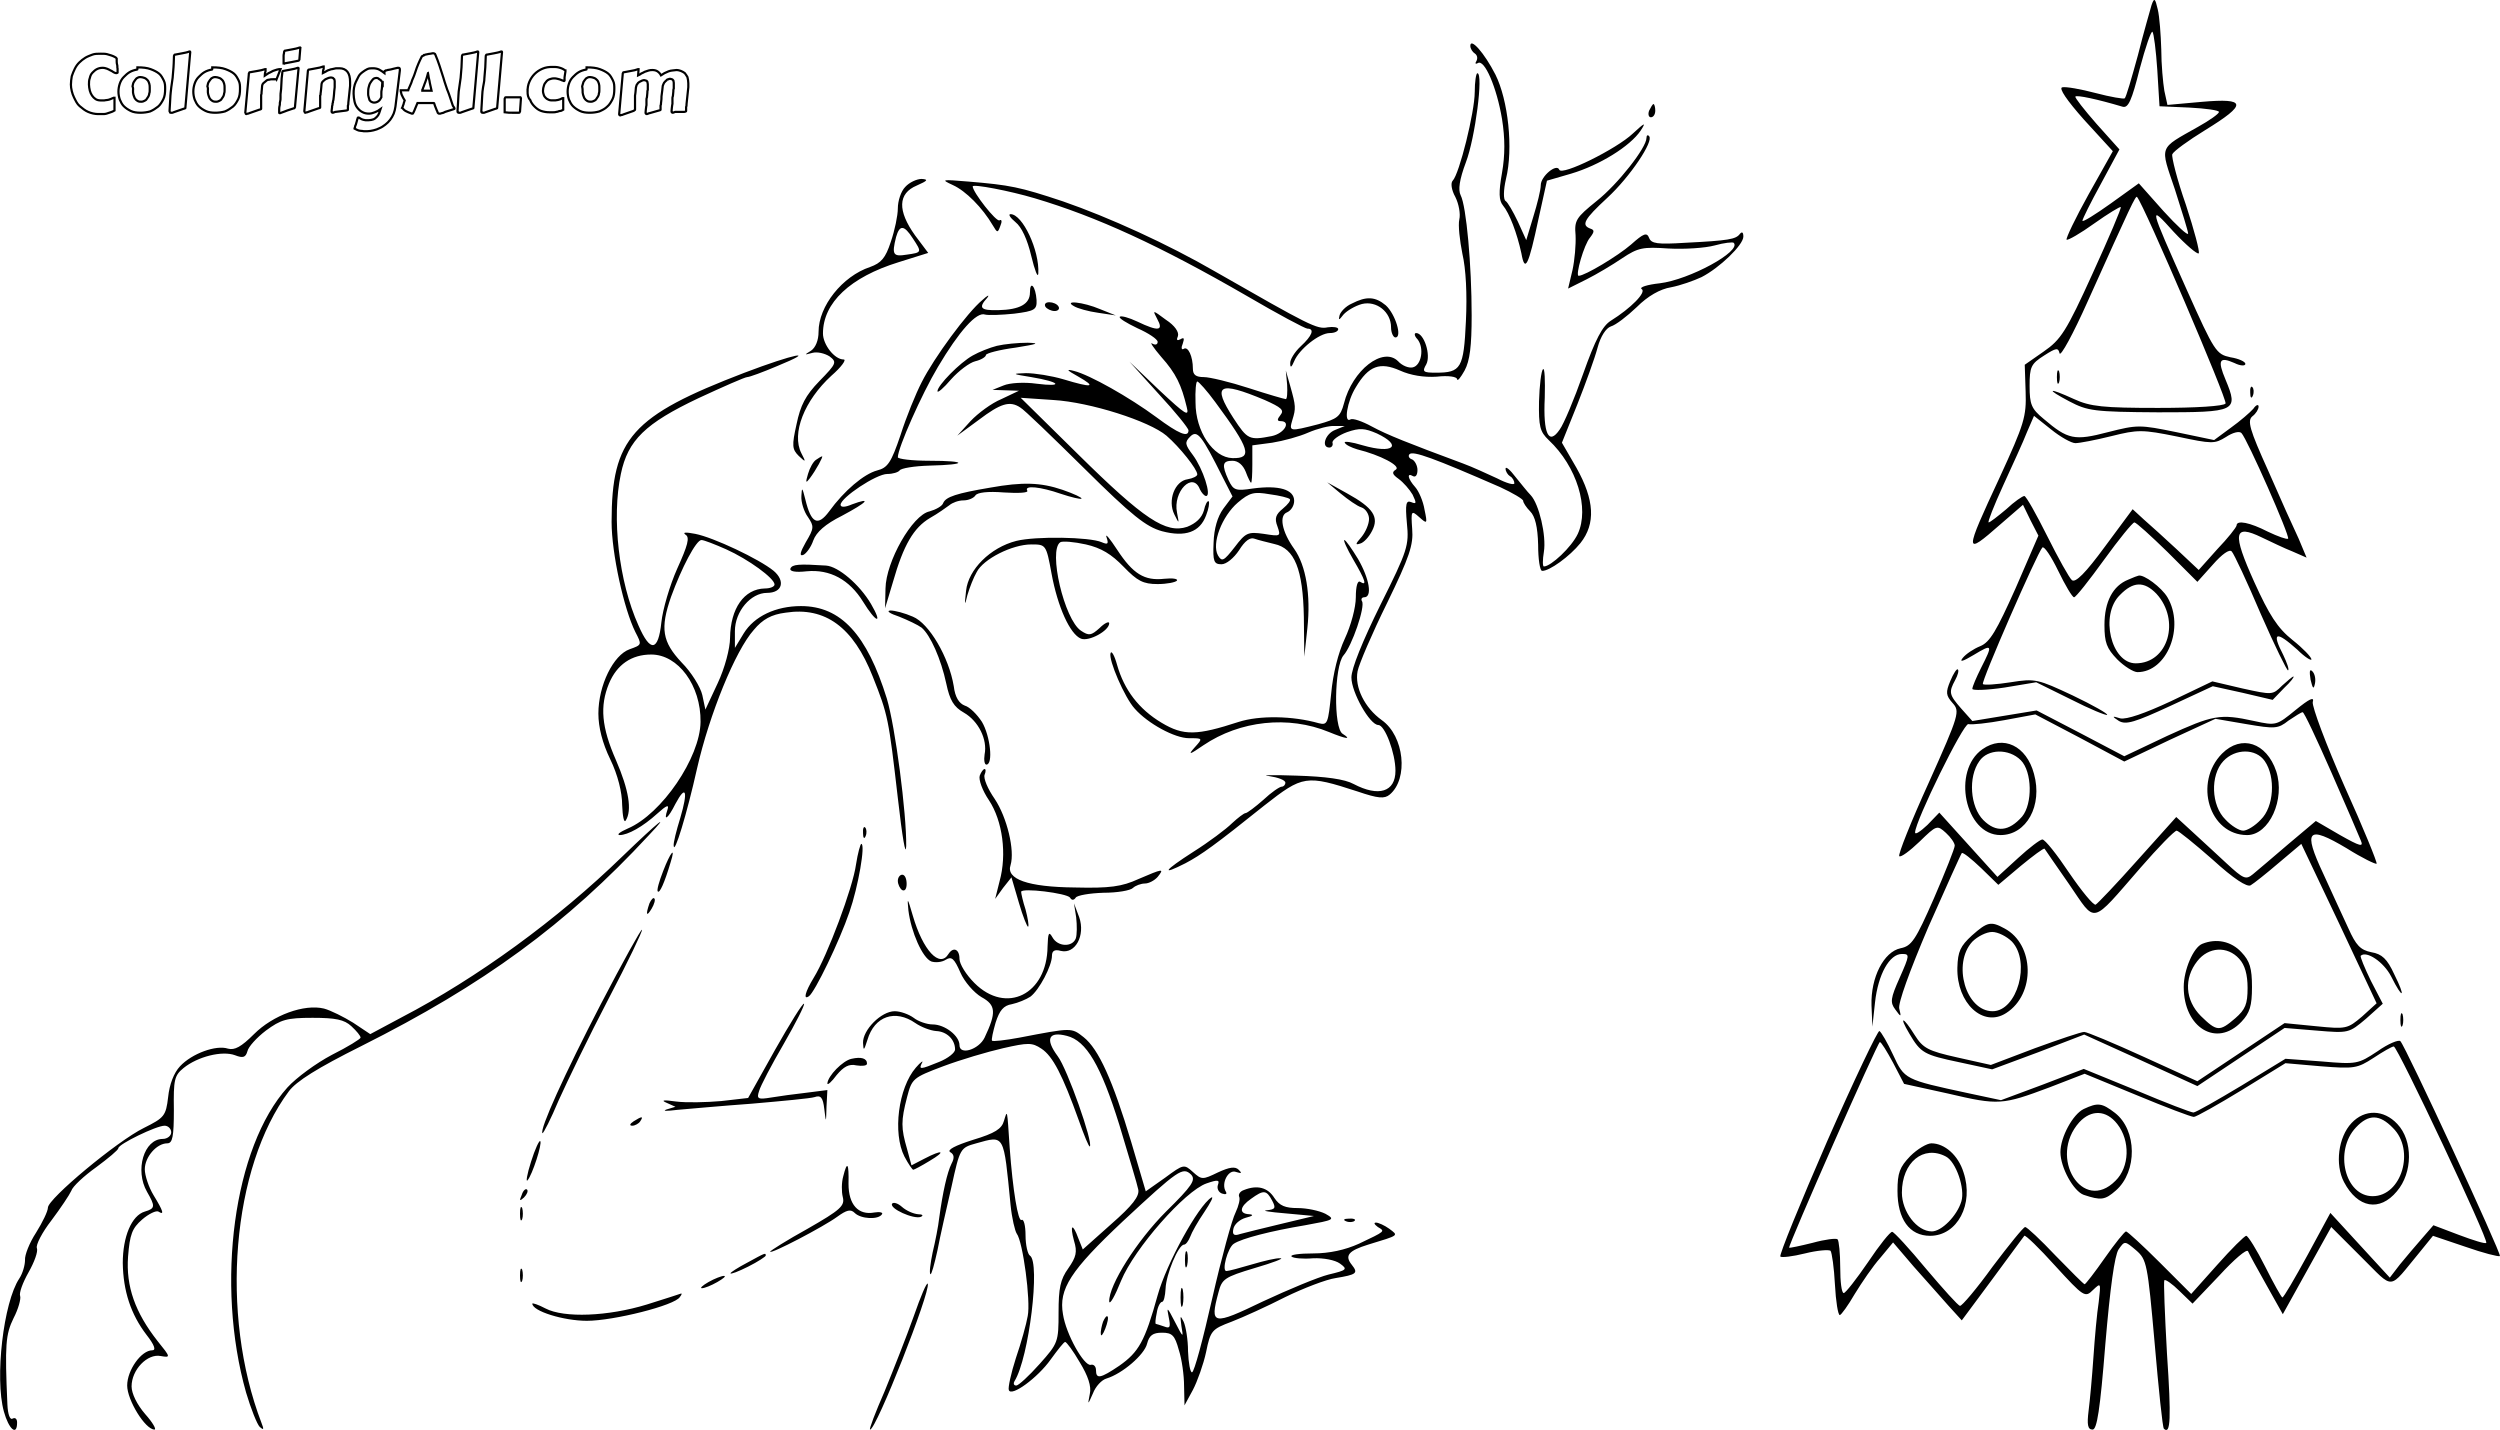
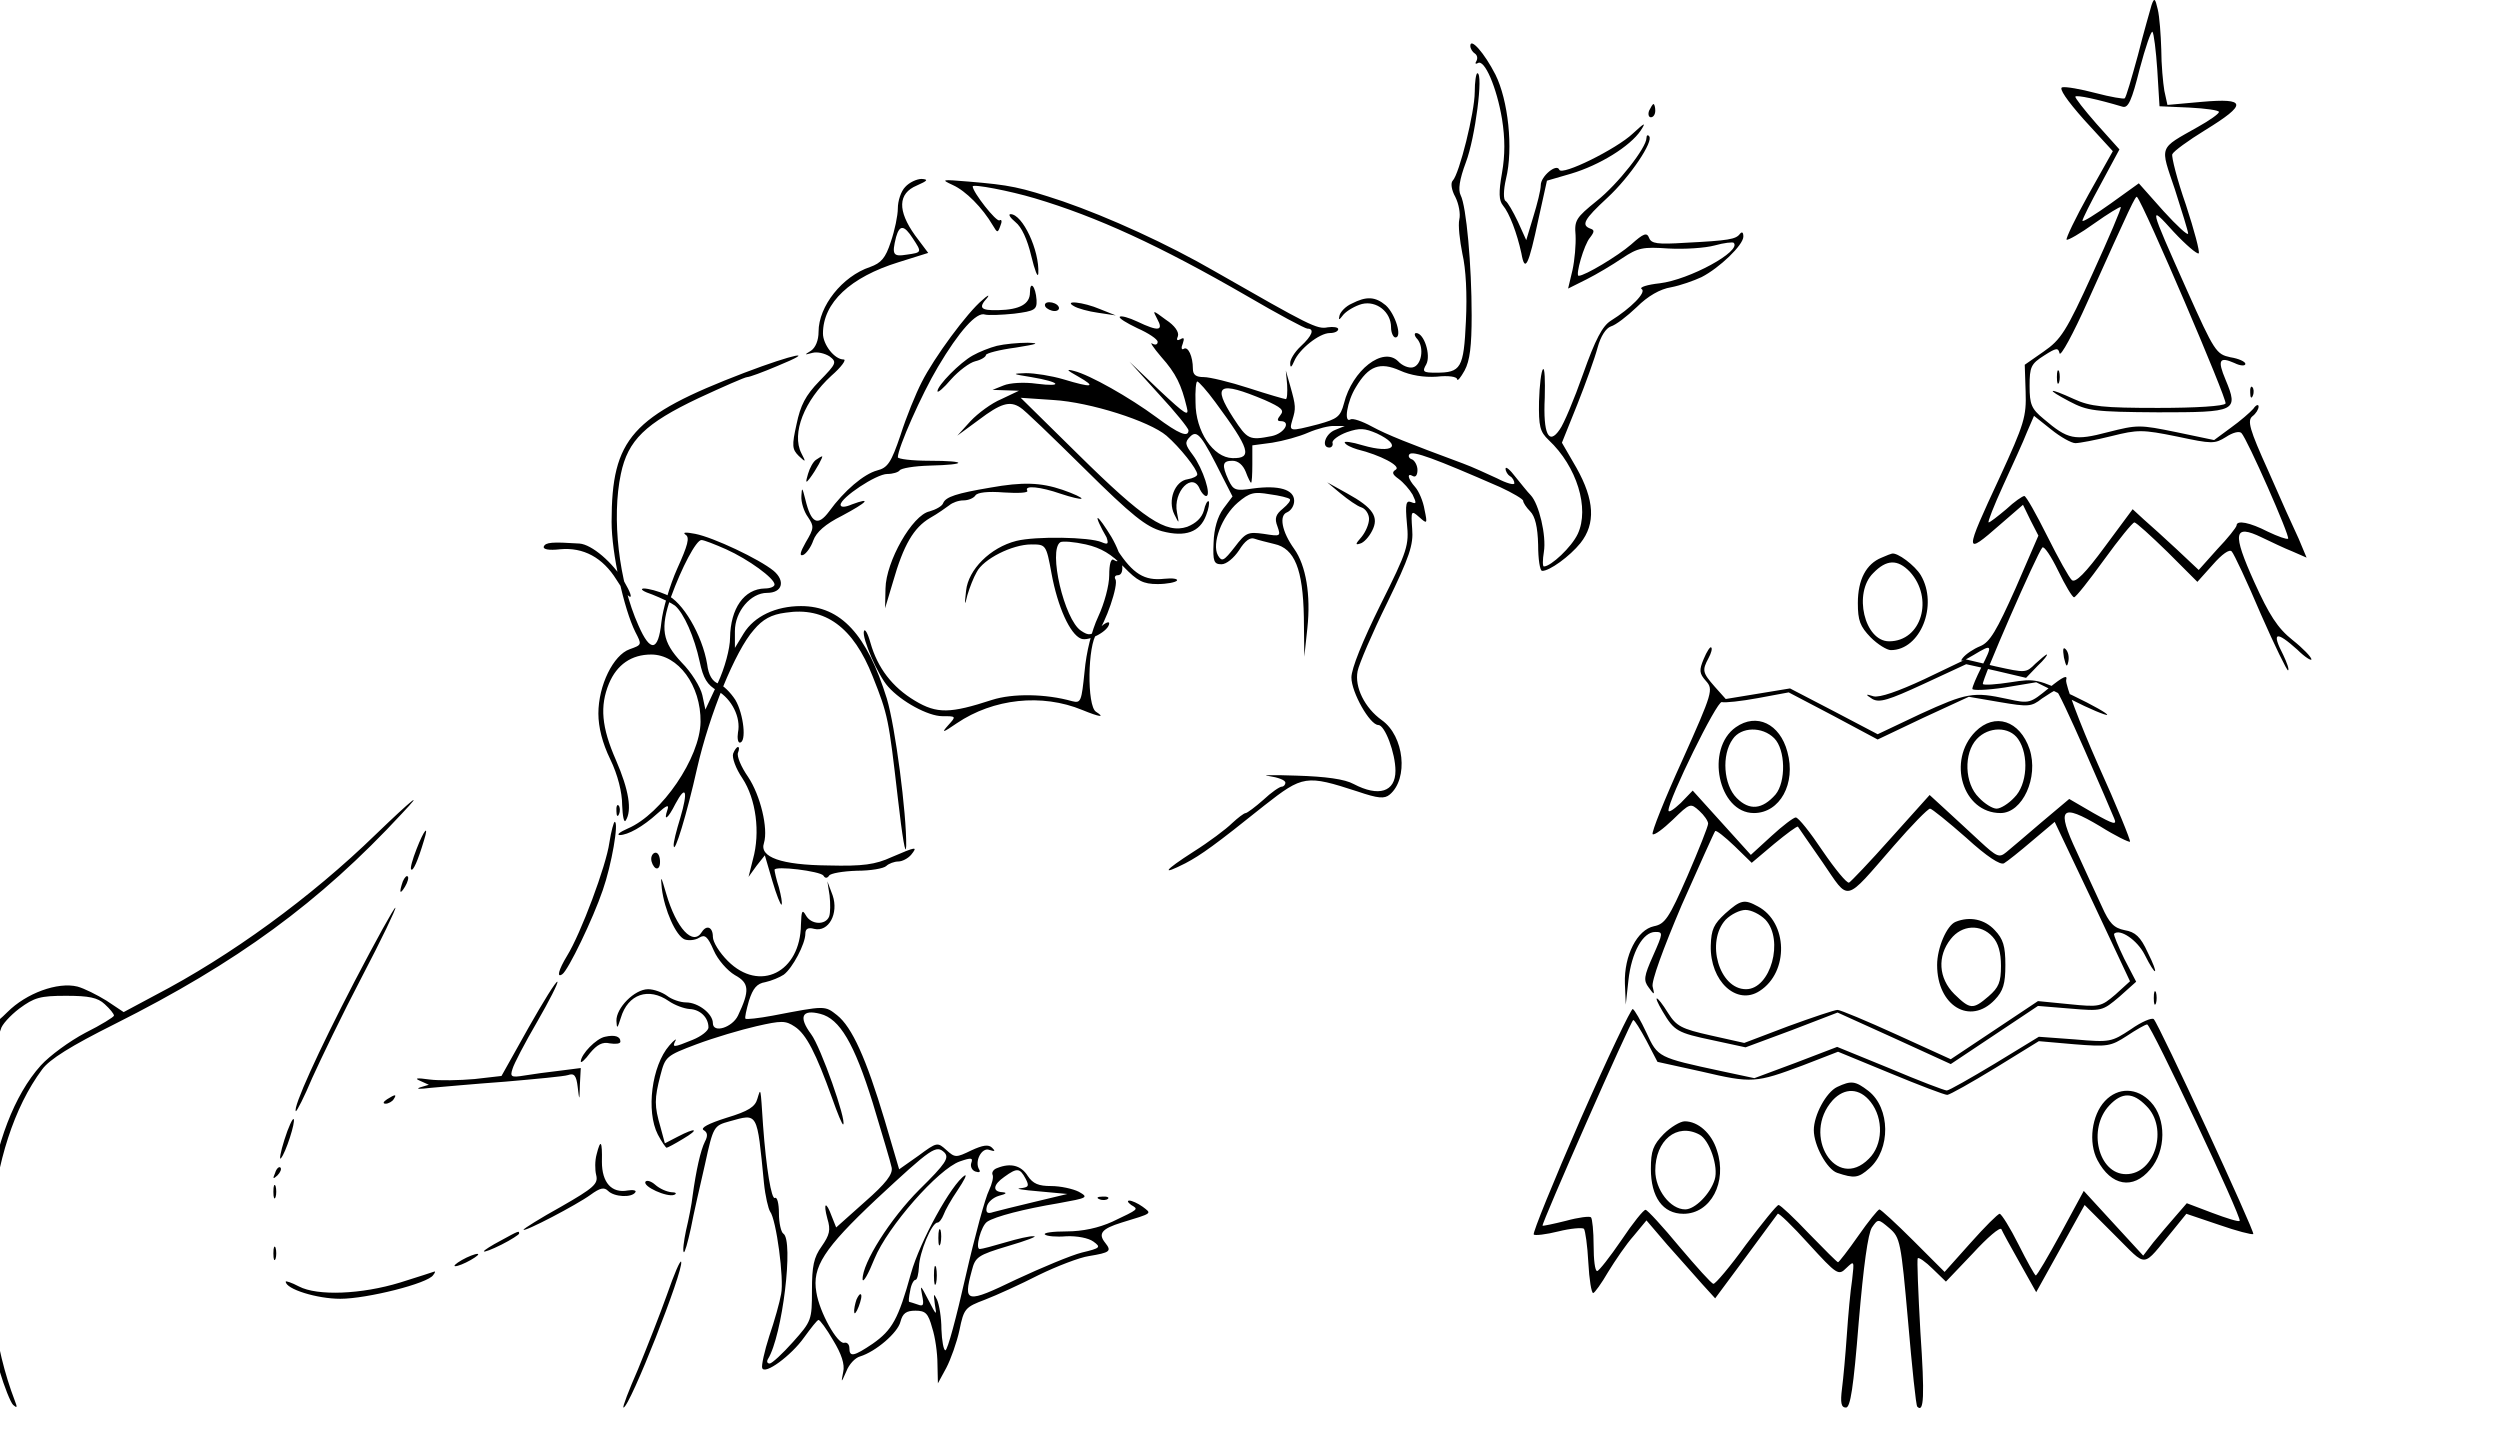
<svg xmlns="http://www.w3.org/2000/svg" viewBox="260.2 325.4 567.7 324.7" enable-background="new 260.2 325.4 567.7 324.7">
-   <path d="M276.3 344.6c0-.6.1-1.3.2-1.9.2-.6.4-1.1.7-1.7s.6-1 1-1.4.9-.8 1.4-1.1c.5-.3 1.1-.5 1.6-.7s1.2-.2 1.9-.2c.5 0 1 0 1.4.1.4.1.7.2 1 .3.3.1.5.2.7.3s.4.2.5.4v.6s0 .5.1.8 0 .6.1.9v.9s-.1.1-.2.1h-.2c-.1 0-.3-.1-.5-.2s-.4-.3-.7-.4c-.2-.1-.5-.3-.8-.4-.3-.1-.6-.2-1-.2-.5 0-.9.1-1.3.3-.4.2-.7.5-1 .8s-.5.7-.6 1.2c-.2.5-.2 1-.2 1.5s.1.9.2 1.4c.1.4.3.8.5 1.1s.5.6.8.8c.3.2.7.3 1.1.3h.9s.5-.1.7-.1.4-.1.7-.2.4-.2.7-.3h.2v2.9c-.3.2-.6.3-.9.4l-.9.3c-.3.1-.7.1-1 .1h-.9c-.8 0-1.6-.2-2.3-.5-.7-.3-1.3-.8-1.9-1.3s-.9-1.2-1.3-2-.7-2-.7-2.9zm15.8 6.4c-.8 0-1.6-.1-2.2-.4s-1.1-.6-1.6-1.1c-.4-.4-.7-1-.9-1.5-.2-.6-.3-1.2-.3-1.8s.1-1.2.3-1.8c.2-.6.5-1.1.9-1.5.4-.4.8-.8 1.3-1.1.5-.3 1.1-.5 1.7-.6.1 0 .1 0 .1-.1v-.4h.1c1.1 0 2.1.1 2.9.4.8.3 1.4.6 1.9 1s.8 1 1.1 1.6.3 1.2.3 1.9c0 .9-.1 1.7-.4 2.3s-.7 1.3-1.2 1.7-1.1.8-1.8 1.1c-.7.2-1.5.3-2.2.3zm-1.7-5c0 .3 0 .6.1.9s.2.6.3.8.4.5.6.6c.3.2.6.2.9.2.3 0 .5-.1.7-.2.2-.1.4-.2.5-.4l.4-.6s.2-.4.2-.7c.1-.2.1-.5.1-.7v-.6c0-.3 0-.6-.1-.9s-.2-.6-.4-.8-.4-.4-.7-.5c-.3-.1-.6-.2-.9-.2-.4 0-.6.1-.9.3-.2.2-.4.5-.6.8s-.2.6-.3 1c.2.5.1.8.1 1zm9-2.9l.2-2.4s.1-1.6.1-2.4c0-.2 0-.3.1-.4 0-.1.1-.1.2-.1l1.6-.3c.5-.1 1.1-.2 1.6-.4h.1c.1 0 .1 0 .1.1l-1.1 12.6v.1c0 .1 0 .1-.1.1 0 0-.1.1-.3.1l-2.3.8c-.1 0-.1.1-.3.1h-.3c-.1 0-.2 0-.2-.1s-.1-.1-.1-.2v-.1c0-.6.1-1.2.1-1.7l.1-1.8s.1-1.2.2-1.9.2-1.3.3-2.1zm9.7 7.9c-.8 0-1.6-.1-2.2-.4s-1.1-.6-1.6-1.1c-.4-.4-.7-1-.9-1.5-.2-.6-.3-1.2-.3-1.8s.1-1.2.3-1.8c.2-.6.5-1.1.9-1.5.4-.4.8-.8 1.3-1.1.5-.3 1.1-.5 1.7-.6.1 0 .1 0 .1-.1v-.4h.1c1.1 0 2.1.1 2.9.4.8.3 1.4.6 1.9 1s.8 1 1.1 1.6.3 1.2.3 1.9c0 .9-.1 1.7-.4 2.3s-.7 1.3-1.2 1.7-1.1.8-1.8 1.1c-.7.2-1.5.3-2.2.3zm-1.7-5c0 .3 0 .6.1.9s.2.6.3.8.4.5.6.6c.3.2.6.2.9.2.3 0 .5-.1.7-.2.2-.1.4-.2.5-.4l.4-.6s.2-.4.2-.7c.1-.2.1-.5.1-.7v-.6c0-.3 0-.6-.1-.9s-.2-.6-.4-.8-.4-.4-.7-.5c-.3-.1-.6-.2-.9-.2-.4 0-.6.1-.9.3-.2.2-.4.5-.6.8s-.2.6-.3 1c.2.5.1.8.1 1zm15.6-2.6h-.9c-.3 0-.5 0-.8.1-.3 0-.5.1-.7.3s-.4.3-.6.5c-.2.2-.3.5-.3.9s-.1.8-.1 1.1c0 .3 0 .5-.1.7v3.1s0 .1-.1.1c0 0-.1.1-.3.1l-2.3.8c-.1 0-.1.1-.3.1s-.2.1-.3.1c-.1 0-.2 0-.2-.1s-.1-.1-.1-.2l.8-8.7c0-.2 0-.3.1-.4 0-.1.1-.1.2-.1.5-.1 1.1-.2 1.7-.3.6-.1 1.1-.2 1.7-.4h.1v.4s0 .2-.1.4c0 .2-.1.4-.1.7l.9-.6s.7-.3 1-.5l.9-.3c.3-.1.6-.1.8-.1l-.9 2.3zm.9 3.4c.1-.8.2-1.6.2-2.4s.1-1.6.2-2.4c0-.2 0-.3.1-.4 0-.1.1-.1.2-.1.5-.1 1-.2 1.6-.3.5-.1 1.1-.2 1.6-.4h.1c.1 0 .1 0 .1.1l-.8 8.6c0 .2 0 .3-.1.4 0 .1-.1.1-.2.1l-1.5.5s-1 .4-1.6.6h-.1c-.1 0-.1 0-.1-.1v-.8s0-.5.1-.8 0-.6.1-.9.1-.6.1-.9v-.8zm.7-7v-1.7s0-.4.1-.7c0-.2 0-.3.1-.4 0-.1.1-.1.2-.1.5-.1 1-.2 1.6-.3.5-.1 1.1-.2 1.6-.4h.1s0 .1.1.1l-.2 2.4c0 .2 0 .3-.1.4s-.1.1-.2.1l-1.5.3s-1 .2-1.6.3c0 .1-.1.1-.2 0zm11.8 11c-.1 0-.1 0-.3.1l-.3.1c-.1 0-.2 0-.2-.1-.1 0-.1-.1-.1-.2v-.1c0-.3.1-.6.1-.8 0-.2 0-.4.1-.6 0-.2 0-.4.1-.5 0-.2 0-.4.1-.6 0-.2.1-.5.1-.8 0-.3.1-.7.1-1.2l.1-.9v-1.4c0-.2-.1-.3-.1-.4l-.3-.3s-.3-.1-.4-.1c-.1 0-.3 0-.6.1l-.7.3s-.4.3-.6.5c-.2.2-.3.5-.3.8 0 .4-.1.8-.1 1.1 0 .3-.1.6-.1.8 0 .2 0 .4-.1.5v2.7s0 .1-.1.1c0 0-.1.1-.3.1l-2.3.8c-.1 0-.1.1-.3.1s-.2.1-.3.1c-.1 0-.2 0-.2-.1s-.1-.1-.1-.2l.8-9c0-.2 0-.3.1-.4 0-.1.1-.1.2-.1l1.6-.3c.6-.1 1.1-.2 1.6-.4h.1v.4c0 .1 0 .2-.1.4 0 .2-.1.4-.1.7.4-.2.8-.4 1.1-.6.4-.1.7-.3 1-.3l.9-.2h.8c.8 0 1.4.3 1.8.8.4.5.6 1.3.6 2.3v.9l-.4 3.8c0 .2 0 .5-.1.7v.9c0 .1 0 .1-.1.1 0 0-.1.1-.3.1l-2.4.3zm13.6-1.2c-.1.6-.2 1.1-.4 1.6s-.5 1-.8 1.4c-.3.4-.7.8-1.1 1.1-.4.3-.8.6-1.3.8-.4.2-.9.4-1.4.5-.5.1-.9.2-1.4.2h-.8s-.5-.1-.8-.1c-.2 0-.5-.1-.7-.2l-.6-.3s0-.1.1-.3c0-.2.1-.4.2-.6l.2-.7c.1-.3.1-.5.2-.7 0-.1 0-.1.1-.2h.2l.5.3c.1.1.3.1.5.2l.5.1h.7c.4 0 .8-.1 1.1-.2s.6-.4.8-.6.4-.5.5-.8l.3-.9c-.4.3-.8.5-1.3.7s-.9.3-1.3.3c-.6 0-1.1-.1-1.6-.4-.4-.2-.8-.6-1.1-1s-.5-.9-.6-1.4c-.1-.5-.2-1.1-.2-1.7 0-.5 0-.9.1-1.4.1-.5.2-.9.4-1.3l.6-1.2c.2-.4.5-.7.9-1s.7-.5 1.1-.7c.4-.2.8-.2 1.3-.2s1 .1 1.4.3c.4.2.8.5 1.2.8v-.4l.1-.1c.1 0 .1 0 .2-.1.1 0 .2 0 .4-.1l.6-.1s.5-.1.8-.2.6-.1.9-.2h.2c.2 0 .3.1.3.4v.2l-1 8.2zm-2.9-5.3l-.2-.4c-.1-.1-.2-.3-.4-.4s-.3-.2-.4-.3c-.2-.1-.3-.1-.5-.1s-.5.1-.7.3-.4.5-.6.8c-.2.3-.3.7-.4 1.1-.1.4-.1.9-.1 1.3 0 .3 0 .5.1.8l.2.7s.2.3.4.4c.2.1.4.2.6.2.4 0 .7-.1 1-.3.3-.2.5-.5.7-.9v-1c0-.2 0-.5.1-.9 0-.3.1-.7.1-1.2l.1-.1zm4.4 5.6c.1-.2.2-.3.2-.5.1-.2.2-.4.2-.6l.2-.6-.3-.5-.3-.6s-.2-.4-.2-.6c-.1-.2-.1-.4-.1-.6h1.7c.1-.4.3-.7.4-1s.3-.6.4-1 .3-.7.4-1c.1-.3.3-.7.4-1.1.2-.7.5-1.4.7-1.9s.5-1.1.7-1.5l.1-.2.2-.1s.1-.1.2-.1.1 0 .1-.1c0 0 .1 0 .3-.1l.5-.1s.4-.1.6-.1c.2 0 .4-.1.5-.1h.2c.1 0 .2 0 .3.1.1 0 .1.1.2.3.3.7.6 1.5.9 2.4.3.9.6 1.8.9 2.8.2.6.3 1.1.5 1.6s.3 1 .5 1.4.3.9.5 1.4l.5 1.5c.1.2.1.4.2.5l.2.3s.1.1.1.2v.1s-.1.1-.2.1l-1.9.6-.4.2s-.3.1-.4.1-.2.1-.3.1h-.3c-.1 0-.1 0-.2-.1l-.1-.1c-.1-.2-.1-.4-.2-.5l-.2-.5-.2-.5-.2-.6s0-.1-.1-.1h-3.7l-.5 1.2s-.3.8-.5 1.1c0 0 0 .1-.1.1h-.2c-.6-.2-1-.4-1.4-.6s-.5-.5-.8-.7zm5.9-7.9c-.1.5-.3 1-.4 1.4-.1.4-.3.8-.4 1.1-.1.3-.2.6-.3.8-.1.2-.1.4-.2.5v.2h2.1l-.2-.9-.2-.9s-.1-.7-.2-1-.1-.8-.2-1.2zm7.4 1.1l.2-2.4.1-2.4c0-.2 0-.3.1-.4 0-.1.1-.1.2-.1l1.6-.3c.5-.1 1.1-.2 1.6-.4h.1c.1 0 .1 0 .1.1l-1.1 12.6v.1c0 .1 0 .1-.1.1 0 0-.1.1-.3.1l-2.3.8c-.1 0-.1.1-.3.1h-.3c-.1 0-.2 0-.2-.1-.1 0-.1-.1-.1-.2v-.1c0-.6.1-1.2.1-1.7l.1-1.8c0-.6.1-1.2.2-1.9s.2-1.3.3-2.1zm5.4 0l.2-2.4.1-2.4c0-.2 0-.3.1-.4 0-.1.1-.1.2-.1l1.6-.3c.5-.1 1.1-.2 1.6-.4h.1c.1 0 .1 0 .1.1l-1.1 12.6v.1c0 .1 0 .1-.1.1 0 0-.1.1-.3.1l-2.3.8c-.1 0-.1.1-.3.1h-.3c-.1 0-.2 0-.2-.1-.1 0-.1-.1-.1-.2v-.1c0-.6.1-1.2.1-1.7l.1-1.8c0-.6.1-1.2.2-1.9s.3-1.3.3-2.1zm4.6 7.8v-2.9c0-.2 0-.3.1-.4 0-.1.1-.1.2-.1h3.3s.1.1.1.2l-.2 2.8c0 .2 0 .3-.1.4 0 .1-.1.1-.2.1h-1.5c-.5 0-1 0-1.7-.1zm5.2-4.7c0-.8.1-1.5.4-2.2.3-.7.7-1.3 1.2-1.8s1.1-.9 1.8-1.2c.7-.3 1.4-.4 2.2-.4.5 0 1 0 1.4.1s.7.2.9.3c.2.1.4.2.5.3.1.1.2.1.2.1v.3c0 .2-.1.3-.1.6 0 .2-.1.4-.1.7v.7l-.1.1c-.1 0-.2 0-.3-.1-.1 0-.3-.1-.5-.2s-.4-.1-.7-.2c-.3-.1-.5-.1-.8-.1-.4 0-.7.1-1 .2-.3.1-.6.3-.8.6-.2.2-.4.5-.5.9-.1.3-.2.7-.2 1.1 0 .4.1.7.2 1 .1.3.3.5.5.7.2.2.5.3.7.4s.6.1.9.1c.4 0 .7 0 1.1-.1.4-.1.7-.2 1-.4h.2v2.6c-.2.1-.4.3-.7.3s-.5.2-.8.2c-.3.1-.5.1-.8.1h-.8c-.7 0-1.3-.1-1.9-.3s-1.1-.6-1.5-1c-.4-.4-.8-.9-1-1.5-.5-.5-.6-1.2-.6-1.9zm14.1 4.8c-.8 0-1.6-.1-2.2-.4-.6-.3-1.1-.6-1.6-1.1-.4-.4-.7-1-.9-1.5-.2-.6-.3-1.2-.3-1.8s.1-1.2.3-1.8c.2-.6.5-1.1.9-1.5.4-.4.8-.8 1.3-1.1.5-.3 1.1-.5 1.7-.6.1 0 .1 0 .1-.1v-.4h.1c1.1 0 2.1.1 2.9.4.8.3 1.4.6 1.9 1s.8 1 1.1 1.6.3 1.2.3 1.9c0 .9-.1 1.7-.4 2.3s-.7 1.3-1.2 1.7c-.5.5-1.1.8-1.8 1.1-.7.2-1.4.3-2.2.3zm-1.6-5c0 .3 0 .6.1.9.1.3.2.6.3.8.2.3.4.5.6.6.3.2.6.2.9.2.3 0 .5-.1.7-.2.2-.1.4-.2.5-.4l.4-.6c.1-.2.2-.4.2-.7.1-.2.1-.5.1-.7v-.6c0-.3 0-.6-.1-.9-.1-.3-.2-.6-.4-.8s-.4-.4-.7-.5c-.3-.1-.6-.2-.9-.2-.4 0-.6.1-.9.3-.2.2-.4.5-.6.8-.1.3-.2.6-.3 1 .1.5.1.8.1 1zm21.1 4.8c-.1 0-.1 0-.3.1l-.3.1c-.1 0-.2 0-.2-.1-.1 0-.1-.1-.1-.2v-.1c0-.4.1-.8.1-1 0-.3.1-.5.1-.6v-1.2c0-.2 0-.4.1-.6 0-.3.1-.6.1-1 0-.2 0-.5.1-.7v-1.3c0-.2-.1-.4-.1-.5-.1-.1-.2-.3-.3-.3s-.3-.1-.4-.1c-.1 0-.3 0-.4.1-.2 0-.4.1-.5.3-.2.1-.3.3-.5.5-.1.2-.2.4-.3.7-.1.7-.1 1.2-.2 1.7s-.1.9-.1 1.3-.1.6-.1.9c0 .2 0 .4-.1.6v.9s0 .1-.1.1c0 0-.1.1-.3.1l-2.1.6c-.1 0-.1 0-.3.1l-.3.1c-.1 0-.2 0-.2-.1-.1 0-.1-.1-.1-.2v-.1c0-.4.1-.8.1-1 0-.3.1-.5.1-.6v-1.2c0-.2 0-.4.1-.6 0-.3.1-.6.1-1 0-.2 0-.5.1-.7v-1.3c0-.2-.1-.4-.1-.5-.1-.1-.1-.3-.3-.3s-.2-.1-.4-.1c-.1 0-.3 0-.5.1l-.6.3c-.2.1-.4.3-.5.5-.2.2-.2.5-.3.8 0 .4-.1.8-.1 1.1 0 .3-.1.5-.1.7v3.2s0 .1-.1.1l-.1.1-.2.1-2.3.8c-.1 0-.1.1-.3.1s-.2.1-.3.1c-.1 0-.2 0-.2-.1-.1 0-.1-.1-.1-.2l.8-9c0-.2 0-.3.1-.4 0-.1.1-.1.2-.1l1.6-.3c.6-.1 1.1-.2 1.6-.4h.1v.1l-.1 1.3c.2-.1.5-.2.7-.4.3-.1.6-.3.8-.4l.9-.3c.3-.1.6-.1.9-.1.4 0 .8.1 1.1.3.3.2.6.5.8.9l.8-.5.9-.4c.3-.1.6-.2.9-.2s.6-.1.9-.1c.4 0 .7.1 1 .2s.6.3.9.5c.2.2.4.6.6.9.1.4.2.9.2 1.4v.9l-.4 3.8c0 .2 0 .5-.1.7v.9c0 .1 0 .1-.1.1 0 0-.1.1-.3.1h-2z" stroke="#000" stroke-width=".5" stroke-miterlimit="10" fill="none" />
-   <path d="M748.78 326.53c-.3 1.1-1.8 6.2-3.1 11.4-1.4 5.1-2.7 9.6-3 9.8-.2.2-3.2-.3-6.6-1.2-3.4-.9-6.8-1.5-7.6-1.3-.8.2 1 2.9 5 7.4l6.5 7.1-5.5 9.8c-3 5.4-5.2 10-5 10.3.3.2 3.1-1.4 6.3-3.7 3.1-2.2 5.9-3.9 6-3.7.2.2-2.7 7-6.4 15.1-6 13.2-7.2 15-11.1 17.7l-4.3 3 .2 6.1c.2 5.7-.3 7.3-5.9 19.5-8.1 17.4-8.1 17.9.1 10.7l5.2-4.5 1.7 3.5 1.8 3.5-5.2 12c-4.3 9.6-5.8 12.2-8 13.1-1.5.6-3.3 1.8-4 2.7-.8 1 0 .8 2.5-.7 4.3-2.6 4.4-2.4 1.7 2.9-1.1 2.2-2 4.3-2 4.8 0 .4 3.3.3 7.3-.3l7.2-1.2 7.9 3.9c4.3 2.2 8 3.7 8.2 3.5.3-.2-3.2-2.2-7.8-4.4-7.9-3.7-8.5-3.9-14.1-3-3.2.5-6.1.7-6.3.4-.5-.4 12.3-29.7 13.5-31 .4-.4 2 2 3.6 5.3s3.2 6 3.6 6 3.4-3.8 6.8-8.5 6.5-8.5 6.9-8.5c.4 0 3.7 3 7.5 6.7l6.8 6.8 3.5-3.9c2.1-2.4 3.8-3.6 4.3-3 .5.5 3.5 6.9 6.6 14.2 3.2 7.3 6 13 6.2 12.8.3-.2-.3-1.8-1.1-3.5-2.7-5.2-1.7-5.6 3.2-1.2 1.7 1.7 3.2 2.6 3.2 2.2 0-.5-1.9-2.5-4.3-4.4-3.4-2.7-5.3-5.7-8.7-13.2-5-11.1-4.7-13.2 1.7-10.1 2.1 1 5.2 2.5 7 3.2l3.2 1.4-1.8-4.3c-1.1-2.3-4.2-9.2-6.9-15.4-4.3-9.5-4.8-11.4-3.6-12.4.8-.6 1.4-1.6 1.4-2.2s-.6-.4-1.2.5c-.7.8-3 2.8-5.1 4.3l-3.8 2.8-8.6-1.8c-8.3-1.7-8.8-1.7-15.5 0-7.6 2-9.1 1.7-14.6-3-2.8-2.3-3.2-3.3-3.2-7.5 0-4.3.3-5 3.3-6.9 2.8-1.8 3.2-1.8 3.5-.5.2.9 3.1-4.4 6.4-11.8 9.8-21.8 10.9-24.1 11.2-23.7 1.6 1.8 20.6 46.2 20.1 46.9-.4.6-6.7 1-15.3 1-12.5 0-15.4-.3-19.1-2-5.9-2.7-6.6-2.4-1.1.5 4.2 2.2 5.6 2.4 20.2 2.5 17.7 0 18.3-.2 15.3-7.4-1.9-4.5-1.4-5.3 2-3.8 1.4.7 2.5.7 2.5.2s-1.5-1.2-3.4-1.5c-3.2-.7-3.6-1.2-9.9-15.3-8.7-19.5-8.7-19.5-3-13.2 2.8 3 5.4 5.2 5.7 4.9.3-.3-1-5.2-2.9-11-2-5.7-3.3-10.9-3.1-11.5.3-.7 3.6-3.1 7.5-5.5 9.6-5.9 9.4-7.3-.8-6.4l-7.8.7-.7-3.2c-.3-1.8-.7-6-.7-9.4-.1-3.3-.4-7.5-.8-9.1-.6-2.6-.8-2.7-1.4-1zm1.3 14.8l.5 8.2 6.8.3c3.7.2 6.7.6 6.7 1s-2.1 1.9-4.8 3.4c-9 5.1-8.6 4.1-5.2 14.2 1.6 5 3 9.5 3 10 0 .6-2.5-1.7-5.6-5.1l-5.6-6.3-6.4 4.6c-3.5 2.5-6.4 4.3-6.4 3.9 0-.4 1.9-4.2 4.2-8.4l4.2-7.8-5.2-5.8c-2.8-3.2-5-6-4.8-6.2.3-.4 5 .6 10.7 2.3 1.3.4 2.1-1.4 3.9-8.6 1.3-4.9 2.6-8.7 2.9-8.4.3.3.8 4.2 1.1 8.7zm-18.6 84.7c.9 0 4.6-.7 8.2-1.6 6-1.5 7-1.5 14.9.1 8 1.7 8.5 1.7 11.1.1 1.5-1 3-1.4 3.5-.9 1.3 1.3 11.1 23.5 10.6 24-.3.2-2.3-.5-4.6-1.6-4.1-2.1-7.1-2.7-7.1-1.4-.1.5-2 2.9-4.4 5.4l-4.2 4.7-5-4.7c-2.7-2.5-6.1-5.6-7.5-6.8l-2.5-2.3-6.3 8.5c-4.4 6-6.7 8.3-7.5 7.6-.6-.5-3.1-5-5.6-10s-4.8-9.1-5.2-9.1c-.4 0-2.3 1.3-4.1 3-1.9 1.6-3.7 3-4 3-.3 0 1.2-3.8 3.3-8.4 2.1-4.6 4.6-10 5.4-12.1l1.6-3.7 3.9 3.1c2.1 1.7 4.6 3.1 5.5 3.1zm-137.4-90.2c0 .6.5 1.4 1 1.7.6.4.7 1.1.4 1.7-.4.6-.2.8.3.5 1.5-1 4.3 5.5 5.5 12.7.7 4.4.7 8.2 0 12.2-.8 4.5-.7 6.3.2 7.4 1.5 1.8 3.2 6.3 4.2 10.9.8 4.5 1.6 2.9 3.9-7.9l1.9-8.6 5.5-1.6c6.4-1.9 13.4-6.2 15.8-9.8 1.3-2 .9-1.8-1.8.7-3.7 3.5-16.2 9.7-16.7 8.2-.6-1.5-4.2 1.5-4.2 3.5 0 1.1-.8 4.3-1.7 7.2l-1.6 5.3-1.9-4.2c-1.1-2.3-2.3-4.4-2.8-4.7-.5-.3-.5-2.4.1-5 1.7-6.9.5-17.9-2.4-23.7-2.5-4.9-5.7-8.5-5.7-6.5zm1 10.5c0 4.5-3.5 18.6-5 20.1-.5.5-.3 2.1.6 3.7.8 1.6 1.2 3.9.9 5.1-.3 1.3.1 4.8.7 7.8.8 3.4 1.1 9.2.8 15.3-.5 10.7-1.1 11.7-6.8 11.7-2.9 0-3.2-.2-2.2-1.9 1.1-2.1-.5-7.1-2.3-7.1-.5 0-.4.7.3 1.4 1.6 2 .9 6-1.1 6.4-.9.2-2.4-.4-3.3-1.4-3.4-3.4-10.4 2-12.3 9.6-.8 3-1.5 3.5-5.8 4.7-6.6 1.7-6.7 1.7-5.9-1 .8-2.6.8-3.1-.5-7.7l-1-3.5.3 3.2c.1 1.8 0 3.3-.3 3.3s-4.1-1.1-8.4-2.5c-4.3-1.4-8.9-2.5-10.2-2.5-1.8 0-2.5-.5-2.5-1.9 0-2.8-1.1-5.2-2.1-4.5-.5.3-.6-.3-.2-1.2.4-1.2.3-1.5-.5-1-.8.4-1 .2-.6-.7.3-.9-.7-2.4-2.7-3.7-3.1-2.3-3.1-2.3-2-.2 1.5 2.7.3 2.9-4.5.6-1.9-.9-3.7-1.4-4-1.1-.3.3 1.5 1.4 4 2.6 2.5 1.1 4.6 2.5 4.6 3.1 0 .6-.5.8-1.2.4-.7-.5.2.9 2 3 3.4 3.8 4.6 6.4 5.8 11.4.6 2.3-.2 1.8-6.2-3.8l-6.8-6.5 6.7 7.4c3.7 4 6.7 7.7 6.7 8.2 0 1.7-2.2.8-7.3-3-6.1-4.5-15.1-9.6-18.7-10.5-1.9-.5-1.7-.2 1 1.3 4.2 2.4 3.2 2.6-3.4.6-2.7-.8-6.5-1.4-8.5-1.4-3.3.1-3.2.2 1.2.9 6.6 1.1 7.5 2.3 1.2 1.5-2.8-.4-6.1-.2-7.5.4l-2.5 1 3 .1 3 .1-4 1.9c-2.2.9-5.3 3.2-7 5l-3 3.3 4.9-3.6c4.9-3.7 7-4.4 9.4-2.8.8.4 7.3 6.7 14.6 13.9 10.8 10.7 14 13.2 17.6 14.2 5.3 1.4 8.6.2 10-3.6.6-1.5.8-2.9.6-3.2-.3-.2-.8.7-1.1 2.1-.5 1.7-1.8 2.9-3.8 3.7-4.8 1.6-9.8-1.7-24.7-16.4l-13.1-12.9 7.4.5c8.4.5 21.8 4.8 25.7 8.1 3 2.6 7 7.6 7 8.8 0 .4-1 .9-2.2 1.1-2.9.4-4.6 4.8-3 8 1.1 2.2 1.1 2.2.6-.4-1-4.8 3.6-9.5 5.2-5.3.4.8 1 1.5 1.4 1.5 1.3 0-.7-6.2-3-9.3-1.8-2.4-1.9-2.9-.6-4.2 1.6-1.6 2.6-.3 7.4 9.3l2.2 4.3-2.1 2.8c-1.3 1.8-2.1 4.5-2.2 7.7-.2 4.3.1 4.9 1.8 4.9 1.1 0 2.8-1.4 4-3.2 1.3-2.1 2.5-3 3.5-2.6.8.3 2.9.8 4.5 1.2 4.6 1 6.5 5.7 6.7 16.6l.1 9 .7-6.5c.8-7.5-.3-14.2-3-18-2.8-3.9-3.5-7.6-1.6-8.3.9-.4 1.6-1.5 1.6-2.6 0-2.6-3.5-3.6-9.4-2.8-3.9.6-4.4.4-5.5-1.9-1.6-3.5-1.4-4.4.9-4.4 1.3 0 2.4 1 3 2.5.5 1.4 1.1 2.5 1.2 2.5.2 0 .3-1.9.3-4.2v-4.3l4.5-.6c2.5-.4 6.2-1.4 8.2-2.3 2.1-.9 4.8-1.6 6-1.5h2.3l-2.2.9c-2.3.9-3.2 4-1.3 4 .5 0 .9-.5.7-1.1-.1-.6 1.4-1.7 3.3-2.4 2.9-1 4-.9 6.8.3 5.9 2.8 3.7 4.7-3.2 2.7-2.6-.8-4.4-1-4.1-.6.2.5 1.5 1.1 2.8 1.5 5.3 1.3 10 3.8 8.8 4.6-1 .6-.8 1.1.6 2.1 1.1.8 2.5 2.4 3.2 3.6.9 1.9.9 2.2-.3 1.7s-1.4.4-1 4.8c.5 5 .2 6.1-6 18.5-4.1 8.3-6.6 14.5-6.6 16.5 0 3.4 4.2 10.8 6.1 10.8 1.5 0 3.9 6.4 3.9 10.4 0 4.8-3.8 6-9.5 3-2-1.1-6.3-1.7-13-1.9-5.5-.2-8.3-.1-6.2.1 2 .3 3.7.9 3.7 1.5 0 .5-.4.9-.8.9-.5 0-2.4 1.3-4.2 3-1.8 1.6-3.7 3-4 3-.4 0-1.8 1.1-3.1 2.3-1.3 1.3-5.3 4.3-8.8 6.5-6.7 4.3-7.5 5.5-1.8 2.6 3.6-1.9 6.8-4.2 17.9-13.1 8.8-6.9 9.5-7 21.2-3.2 4.7 1.6 6.1 1.7 7.3.7 4.3-3.6 3.3-13.3-1.8-16.9-3.9-2.8-6.2-7.5-5.5-11.1.3-1.6 3.3-8.6 6.7-15.5 5.1-10.5 6-13.2 5.7-16.8-.3-4.2-.2-4.3 1.6-2.7 1.8 1.6 1.9 1.6 1.2-1.7-.3-1.9-1.3-4.2-2.1-5.1-1.7-1.9-2-3.4-.5-2.5.6.3 1-.3 1-1.4 0-1-.6-2.1-1.2-2.4-.7-.2-1-.8-.6-1.2.8-.8 5.5.9 20.6 7.5 2.8 1.3 5.2 2.7 5.2 3.1 0 .4.7 1.5 1.6 2.4 1.1 1.1 1.7 3.5 1.8 7.6 0 3.2.4 5.9.9 5.9 1.6.1 6.3-3.3 8.7-6.3 3.5-4.4 3.2-9.8-.9-17.1l-3.3-5.7 3.5-8.7c1.9-4.8 4-10.6 4.6-12.9.7-2.6 1.9-4.4 3-4.8 1.1-.3 3.7-2.3 5.9-4.4 2.5-2.5 5.3-4.1 7.8-4.5 2.1-.4 5.2-1.5 6.9-2.3 4.1-2.1 9.5-7.3 9.5-9.2 0-1-.3-1.2-.8-.6-.9 1.2-2.5 1.5-12.4 2-6.3.4-7.7.2-8.2-1.1-.5-1.3-1.2-1.1-4.1 1.5-3 2.6-10.5 7.1-11.9 7.1-.8 0 1.2-7.1 2.6-8.7 1-1.3 1-1.7.1-2-2.2-.8-1.5-2.1 3.8-7 5.2-4.8 10.6-12.9 9.5-14-.3-.4-.6-.2-.6.4 0 2.2-6.5 10.5-11.3 14.3-4.7 3.8-5.1 4.4-4.8 7.8.1 2.1-.2 5.6-.7 7.9l-1 4.2 4.2-2.1c2.2-1.1 5.9-3.3 8.1-4.8 3.6-2.4 4.7-2.6 10.5-2.2 3.6.2 8.3-.1 10.5-.7 2.1-.6 4.1-.8 4.3-.6 1.9 1.9-10.1 8.4-16.8 9.2-2.8.3-4.7.9-4.1 1.3 1.2.7-2.5 4.4-7 7.2-1.9 1.2-3.5 4.2-6.3 12.1-2 5.7-4.4 11.4-5.3 12.6-2.5 3.7-3.8 1-3.4-7.2.1-4 0-6.9-.4-6.5-.4.4-.8 3.7-.9 7.3-.1 5.7.2 6.9 2.2 8.8 6.4 6 9.3 15.5 6.6 21.3-1.4 3-6.1 7.4-7.7 7.4-.3 0-.3-1.5 0-3.3.6-3.7-1.1-10.9-3-12.9-.7-.7-2.2-2.6-3.5-4.2-1.2-1.6-2.2-2.4-2.2-1.8s.5 1.4 1 1.7c.6.3 1 1.1 1 1.6s-1.8 0-3.9-1.1c-2.2-1-5.6-2.6-7.8-3.4-12.4-4.6-17.2-6.5-20.7-8.4-2.2-1.2-4.3-1.9-4.8-1.6-1.6 1-.8-4.1 1.2-7.3 2.9-4.9 5.5-5.8 10-3.8 2.4 1.1 5.5 1.6 8.4 1.4 2.6-.3 4.6 0 4.6.6.1.5.8-.4 1.7-2 1.2-2.2 1.6-5.6 1.6-12.5 0-11.4-1.2-24.8-2.5-27.3-.6-1.2-.3-3.5 1.2-7.5 2.1-5.5 4-20.2 2.6-20.2-.3 0-.6 1.9-.6 4.3zm-58.9 70.4c7.9 10.7 8.5 12.8 3.9 12.7-4.4-.1-8.4-6.1-8.4-12.6-.1-2.7.1-4.8.4-4.8s2.2 2.1 4.1 4.7zm11.2-.5c3.8 1.7 4.5 2.3 3.6 3.4-.8 1-.8 1.4 0 1.4 2.5 0 .9 2.8-2 3.4-5.1 1-5.5.8-8.7-4.1-4.9-7.6-3.4-8.5 7.1-4.1zm5.7 22.5c.3.3-.4 1.2-1.6 2.2-1.6 1.3-1.9 2.2-1.2 4 .8 2.3.7 2.3-3.1 1.7-3.6-.5-4.1-.3-6.6 3-2.5 3.2-2.9 3.4-3.8 1.9-1.5-2.7.9-8.9 4.5-12 2.7-2.3 3.7-2.5 7.2-1.9 2.3.3 4.3.8 4.6 1.1zm81.6-88.2c-.3.8-.1 1.5.4 1.5.6 0 1-.7 1-1.5s-.2-1.5-.4-1.5-.6.7-1 1.5zm-168.9 17.3c-1 1-1.7 3.2-1.7 4.9 0 1.6-.7 5-1.6 7.6-1.2 3.7-2.2 4.8-4.7 5.7-6.3 2.1-11.7 8.9-11.7 14.7 0 2-.7 3.6-1.7 4.3-1.6 1-1.6 1 .3.5 1.1-.3 2.8.1 3.9.8 1.7 1.3 1.6 1.6-2.3 5.6-3.2 3.3-4.3 5.5-5.2 9.8-1.1 4.9-1 5.7.5 7.2 1.6 1.5 1.7 1.5.6-.6-2.3-4.5.7-12 6.8-17.6 2.3-2 3.5-3.7 2.8-3.7-2.1 0-4.7-3.4-4.7-5.9 0-7 6.2-12.8 17.2-16.2l6.7-2.1-3-4c-4-5.6-3.9-9.5.4-11.3 2.5-1.1 2.7-1.4 1.1-1.5-1.1 0-2.8.8-3.7 1.8zm1.7 11.7c2.1 3.2 2.1 3.2-1.4 3.7-3.1.5-3.4 0-2.4-4 .8-2.8 1.8-2.8 3.8.3zm9.1-12.1c2.9 1.3 6.7 5.1 9.1 9.2 1 1.7 1.1 1.7 1.7 0 .4-.9.3-1.5-.2-1.2-.7.5-6.1-6.4-6.1-7.7 0-.6 8.4 1 14.1 2.7 14.1 4.2 28.3 10.7 48.2 22.2 7 4.1 13.2 7.4 13.7 7.4 1.7 0 1.1 1.6-1.5 4-1.4 1.3-2.5 3.1-2.4 3.9 0 1.1.3.9.9-.5 1.1-2.7 5.7-6.4 8.1-6.4 1.1 0 1.9-.4 1.9-.9 0-.4-1.1-.6-2.4-.4-2.4.5-4.1-.4-25.6-12.7-10.7-6.2-24.1-12.3-34.5-15.9-9.9-3.3-12-3.7-21.5-4.5-6.1-.5-6.3-.5-3.5.8zm14.2 8.4c1.4 1.1 2.7 3.9 3.6 7.7.8 3.3 1.5 5.1 1.6 4 .3-5.3-3.6-13.5-6.3-13.5-.6 0-.1.8 1.1 1.8zm3.3 16c0 2.6-2.3 3.9-7.2 4-4 .1-4.6-.5-2.5-2.8.6-.8.1-.6-1.1.5-3.4 2.8-11 13.1-13.8 18.7-1.3 2.5-3.5 7.9-4.8 12-2.1 6.2-2.9 7.4-5.3 8-3 .8-7.5 4.6-10.9 9.3-2.6 3.5-4.1 2.7-5.4-2.7-.7-2.8-.8-2.9-.9-.8-.1 1.4.6 3.6 1.5 4.8 1.4 2.1 1.4 2.5-.5 5.7-1.3 2.3-1.5 3.2-.6 2.9.7-.3 1.8-1.8 2.3-3.3.7-1.9 2.7-3.7 6.5-5.6 5.8-3.1 6.9-4.3 2.3-2.6-1.6.7-2.6.7-2.6.1 0-1.6 8.1-7 10.6-7 1.3 0 2.5-.4 2.8-.8.3-.5 3.3-1 6.8-1.1 8.7-.2 8.7-1.1 0-1.1-4 0-7.2-.4-7.2-.8 0-2.1 5.4-14.3 9.1-20.5 4.8-8.1 8.8-12.6 10.7-11.9.7.2 3.7.1 6.6-.2 4.7-.6 5.2-.9 5.1-3.1-.2-3.1-1.5-4.6-1.5-1.7zm73.1 2.5c-1.4.6-2.6 1.9-2.8 2.7-.3 1.2-.1 1.1.9-.2.8-.9 2.7-2 4.2-2.4 3.3-.8 6.6 1.8 6.6 5.3 0 1.2.5 2.3 1 2.3 1.6 0 0-5.3-2.2-7.3-2.4-2-4.4-2.1-7.7-.4zm-69.6.7c.3.5 1.3 1 2.1 1s1.2-.5.9-1c-.3-.6-1.3-1-2.1-1s-1.2.4-.9 1zm6.5-.1c.8.5 3.3 1.2 5.5 1.5l4 .6-3.5-1.4c-4-1.7-8.5-2.1-6-.7zm-17.5 9c-1.6.4-4.1 1.4-5.5 2.2-2.9 1.6-8 6.8-8 8.1 0 .5 1.4-.7 3.1-2.7 1.7-1.9 4.2-3.8 5.5-4.1 1.3-.3 2.4-1 2.4-1.4 0-.4 3-1.2 6.8-1.7 4.9-.8 5.6-1 2.7-1.1-2.2 0-5.3.3-7 .7zm-57.3 6.1c-25.6 9.8-30.2 14.9-30.2 33.9 0 7.1 2.8 19.8 5.4 25 1.5 2.9 1.5 2.9-1.3 3.9-3.7 1.3-7.1 8.2-7.1 14.6 0 3.1.9 6.7 2.7 10.4 1.7 3.5 2.7 7.5 2.7 10.4.1 2.5.4 4.1.8 3.5 1.5-2.3.7-7-2.2-13.7-3.3-7.5-3.7-12.3-1.6-17.4 1.8-4.3 5.1-6.6 9.6-6.6 6.1 0 11.3 7 11.2 15.3-.1 8.1-8.8 20.9-16.5 24.2-1.8.8-2.6 1.4-1.9 1.5 1.9 0 5.3-1.9 8.6-4.9 2.1-1.9 2.7-2.1 2.3-.9-1 2.9.1 2.1 1.8-1.3 2.4-4.5 2.9-2.9 1.1 3.2-.9 2.9-1.6 5.7-1.5 6.3.1 2.3 3-7.2 5.3-17.5 2.8-12.3 8.7-26.8 12.9-31.5 2-2.4 4-3.5 7.2-3.9 9-1.4 15.4 3.3 19.8 14.5 3.5 8.8 3.6 9.5 5.7 27.6 1 8.8 1.8 13.6 1.9 10.9.1-7.4-2.5-27.2-4.4-33.5-4.5-14.5-10.4-21-19.5-21-5.7 0-10.6 2.3-13 6.2l-2 3.3v-3.8c0-4.5 3.6-8.7 7.3-8.7 3.5 0 4.2-2.7 1.5-5-3.3-2.7-13.7-7.6-17.8-8.4-2.1-.4-3-.4-2.2.2 1 .6.5 2.4-1.9 7.7-1.7 3.8-3.3 9.3-3.6 12.2-.7 6.6-2.5 6.9-5.2.7-4.5-10-6.1-24.5-4-34.4 1.6-7.7 5.6-11.5 17.6-17.2 5.6-2.6 10.6-4.8 11.1-4.8s3.5-1.1 6.8-2.5c9.5-3.9 3.9-2.8-7.4 1.5zm-4.2 40.1c5.1 2.3 11 6.6 11 8 0 .5-1 .9-2.2.9-4.7.1-7.8 4.5-7.9 11.2 0 2.4-1.2 6.9-2.8 10.3l-2.8 6-.7-3.3c-.4-1.8-2.5-5.2-4.7-7.4-4.4-4.7-4.9-7.7-2.4-14.9 2.4-6.6 5.7-12.9 6.9-12.9.6 0 3.1 1 5.6 2.1zm302.2-39.1c0 1.4.2 1.9.5 1.2.2-.6.2-1.8 0-2.5-.3-.6-.5-.1-.5 1.3zm43.9 3.6c0 1.1.3 1.4.6.6.3-.7.2-1.6-.1-1.9-.3-.4-.6.2-.5 1.3zm-325.7 15.2c-.6.4-1.4 1.8-1.8 3.2-.6 2-.5 2.2.4 1 1.5-2 3.1-5 2.8-5-.2 0-.8.4-1.4.8zm39.6 6.3c-7.7 1.3-10.1 2.1-10.7 3.5-.2.7-1.7 1.5-3.1 1.9-3.9.8-9.9 11.4-10 17.5l-.1 4.5 1.8-6c2.4-8.4 4.7-12.3 8.4-14.5 1.8-1 3.7-2.4 4.4-2.9.7-.6 2.1-1.1 3.2-1.1s2.3-.5 2.7-1.1c.4-.7 2.8-1 6.5-.7 3.2.2 5.6.1 5.3-.4-.8-1.3 3-.9 7.6.7 2.4.8 4.5 1.3 4.7 1.1.2-.2-1.7-1.1-4.3-2-5-1.7-9.1-1.8-16.4-.5zm79.5 1.3c1.7 1.4 3.8 2.9 4.8 3.2.9.3 1.7 1.5 1.7 2.6 0 1.2-.8 3-1.7 4.1-1.4 1.6-1.5 1.9-.3 1.5.8-.2 2-1.5 2.7-2.9 1.6-3.1.3-5.2-5.7-8.5l-4.5-2.5 3 2.5zm-53.1 10c.5 1.5.3 1.7-1.1 1.1-2.7-1.2-15-1.4-19.4-.3-5.9 1.5-10.9 6.5-11.4 11.3-.4 3.4-.3 3.6.3 1 .5-1.7 1.4-4 2.1-5.2 1.5-3 8.1-6.3 12.4-6.3 3.3 0 3.4 0 4.6 6.6 1.4 7.6 4.2 13.8 6.7 14.8 1.8.7 6.4-1.8 6.4-3.5 0-.5-1-.1-2.2 1.1-1.9 1.7-2.4 1.8-4.2.6-3.8-2.5-7.5-18.3-4.7-20.1.5-.3 3.1-.1 5.8.5 3.5.8 5.8 2.2 8.6 5.1 3.1 3.2 4.4 3.9 7.7 3.9 2.1 0 4.1-.4 4.4-.8.2-.4-1-.6-2.9-.4-4.5.5-7.1-1.1-10.7-6.6-1.7-2.6-2.8-3.9-2.4-2.8zm56 5c2.8 4.8 3.2 6.1 1.6 5.1-.6-.4-1 1-1 3.5 0 2.3-1.1 6.4-2.5 9.4-1.5 3.2-2.7 8-3.1 12.5-.7 6.7-.8 7.2-2.8 6.7-6-1.7-13.5-1.8-18.2-.3-9.5 3.1-12.5 3.2-17.5.2-5.2-3.1-8.5-7.5-10.1-13.1-.6-2.2-1.3-3.4-1.5-2.7-.5 1.5 3.2 10.1 5.5 12.6 3 3.4 9.1 6.7 12.3 6.7s3.2 0 1.3 2.1c-1.6 1.8-1.2 1.7 2-.5 8.3-5.6 19.3-6.8 28.5-3 3.9 1.6 5.3 1.8 3.1.4-2.1-1.3-1.9-15.3.2-17.8 1.9-2.1 5-11.1 4.2-12.3-.3-.5 0-.9.5-.9 1.9 0 1.2-4.2-1.4-8.7-1.4-2.3-2.8-4.3-3.1-4.3-.3 0 .6 2 2 4.4zm-127.8 2.1c-.2.6 1.1.9 3.7.6 5.3-.5 9.7 1.9 12.8 6.9 3 4.9 4.6 5.3 1.8.5-2.6-4.4-7.4-8.5-10.2-8.7-6.2-.4-7.7-.3-8.1.7zm303.8 2.5c-3.5 1.4-5.4 5-5.4 10.3 0 4 .5 5.3 2.9 7.8 1.6 1.6 3.7 2.9 4.6 2.9 6.7 0 10.8-10.2 6.8-17-1.3-2.2-5.4-5.3-6.6-4.9-.1 0-1.2.4-2.3.9zm6.4 3.2c5.5 6 2.7 15.8-4.7 15.8-5.6 0-8.2-11-3.6-15.5 3-3.1 5.5-3.2 8.3-.3zm-285.5 5.2c2 .8 4.3 1.9 5.1 2.5 2 1.7 4.4 7.1 5.6 12.7.8 3.8 1.7 5.3 4 6.6 3.3 1.9 5.4 6.1 4.7 9.5-.2 1.3 0 2.3.4 2.3 1.6 0 .9-6.5-1-9.7-1.1-1.7-2.8-3.4-3.9-3.7-1.3-.5-2.2-1.9-2.5-4.4-1.1-6.6-5.6-14.3-9.3-15.8-1.8-.8-4.1-1.4-5.1-1.4-1 .1-.1.7 2 1.4zm238.7 14.6c-1.1 2.6-1 3.3.5 5 1.7 1.9 1.6 2.5-5.4 18.1-4 8.8-7 16.3-6.7 16.7.4.3 2.4-1.2 4.6-3.3 3.9-3.8 4-3.8 6-2 1.1 1 2 2.3 2 2.9s-2.1 5.9-4.7 11.9c-4.2 9.6-5.1 10.9-7.6 11.4-3.8.8-6.8 6.6-6.6 13l.2 4.8.6-5.5c.7-6.4 3.3-11 6.1-11 1.8 0 1.8.2-.5 5.4-2.1 4.7-2.2 5.6-1 7.2 1.3 1.8 1.4 1.8.9-.2-.3-1.2 2.3-8.4 6.6-18.5 4-9 7.4-16.6 7.6-16.8.2-.3 2.2 1.3 4.4 3.4l3.9 3.8 5.1-4.3c2.8-2.3 5.2-4.1 5.4-3.9.1.2 2.7 3.9 5.6 8.1 6.2 9 4.7 9.4 16.2-3.8 4-4.6 7.7-8.4 8.2-8.4.4 0 4.1 3 8.2 6.6 4.7 4.3 7.8 6.3 8.6 5.8.7-.4 3.6-2.7 6.4-5.1l5.1-4.3 8.6 18.1 8.5 18.1-3.3 3c-3.3 2.8-3.6 2.9-10.5 2.2l-7.1-.7-9.9 6.6-9.9 6.6-12.3-5.6c-6.8-3.1-12.8-5.6-13.4-5.6-.7 0-5.7 1.7-11.2 3.7l-10 3.8-7.6-1.7c-6.7-1.5-7.8-2.1-9.7-5.1-2.6-4.2-3.7-4.5-1.2-.3 2.6 4.4 3.3 4.8 11.4 6.5l7.4 1.6 10.5-3.9 10.4-4 12.8 5.8 12.9 5.9 9.9-6.6 9.9-6.6 7.3.6c7.2.6 7.3.6 11.2-2.7l3.8-3.4-2.7-5.2c-1.4-2.9-2.5-5.5-2.3-5.7 1.3-1.2 5.2 1.4 6.9 4.7 2.7 5.4 3.4 4.9.7-.5-1.6-3.5-2.8-4.6-5.2-5-2.5-.5-3.5-1.6-5.2-5.4-1.2-2.6-3.8-8.2-5.7-12.4-4.7-10-3.6-11.1 5.3-5.8 3.5 2.2 6.6 3.7 6.8 3.5.2-.2-3-8.1-7.3-17.6-4.2-9.5-7.4-18.1-7.2-19.1.4-1.3-.7-.8-3.9 1.8-4.3 3.5-4.4 3.6-9.4 2.5-7.8-1.7-9.3-1.4-19.8 3.4l-9.7 4.6-9.9-5.2-10-5.2-7.3 1.2-7.3 1.2-2.5-2.8c-2.8-3.2-2.9-3.7-1.4-6.5.6-1.1.9-2.2.6-2.4-.2-.3-1 .9-1.7 2.6zm86.5 20.7c3.3 7.5 6.3 14.5 6.7 15.5.7 1.6-.1 1.4-4.7-1.2l-5.5-3.2-6.3 5.3c-3.4 2.9-7 6-8 6.8-1.6 1.3-2.1 1.1-6-2.5-2.3-2.1-5.8-5.4-7.8-7.2l-3.6-3.3-8.8 9.8c-4.8 5.4-9.1 9.9-9.5 10.1-.5.2-3.2-3.1-6-7.2-2.8-4.2-5.5-7.6-6.1-7.6-.5 0-3 1.9-5.5 4.2l-4.7 4.3-6.6-7.3-6.6-7.3-2.7 2.8c-1.6 1.5-2.8 2.3-2.8 1.7 0-2.5 11-24.9 12.1-24.6.7.2 4.4-.2 8.2-.9l7-1.3 10.1 5.3 10.1 5.4 10.3-4.9 10.4-4.8 7 1.2c6.5 1.1 7.2 1.1 9.6-.8 1.5-1 2.9-1.9 3.2-1.9.3-.1 3.2 6.1 6.5 13.6zm-79.2-5.2c-7 4.9-4 19.5 4.1 19.5 5.9 0 9.6-6.7 7.6-13.9-1.7-6.4-7-8.9-11.7-5.6zm8.7 2.5c2.6 2.6 2.7 9.9.3 12.8-3 3.4-5.9 3.7-8.8.8-3-3-3.5-9.8-.9-13.4 1.9-2.8 6.7-2.9 9.4-.2zm45.7-1.5c-6.5 6.6-2.9 18.5 5.7 18.5 5 0 8.7-8.1 6.6-14.5-2.2-6.5-7.9-8.4-12.3-4zm9.7 1.7c2.5 3.6 2.1 10.4-.9 13.3-1.3 1.4-3.1 2.5-4 2.5-.9 0-2.7-1.1-4-2.5-3.3-3.2-3.5-10.1-.5-13.3 2.7-2.9 7.4-2.9 9.4 0zm10.4-18.5c.5 2.1.7 2.3 1 .9.2-1 0-2.2-.6-2.8-.6-.6-.7 0-.4 1.9zm-6.5 1.4c-2.1 2.1-2.2 2.1-9 .6l-6.8-1.6-9.4 4.5c-6 2.8-10.1 4.2-11.5 3.9-1.9-.6-2-.5-.3.6 1.6.9 3.6.3 11.6-3.4l9.7-4.5 6.8 1.5 6.8 1.6 2.6-2.7c1.5-1.4 2.4-2.6 2.1-2.6-.2 0-1.4 1-2.6 2.1zm-295.7 20.4c-.3.9.6 3.4 2.1 5.6 3.1 4.7 4.1 12.3 2.4 18.4l-1 4 1.8-2.5 1.9-2.4 1.7 5.8c.9 3.1 1.9 5.6 2.1 5.4.2-.3-.1-2-.6-3.9-.6-1.8-1-3.7-1-4 0-1 10.4.3 11.1 1.3.4.7.9.6 1.3 0 .3-.5 3.1-1 6.3-1.1 3.1 0 6.1-.5 6.7-1.1.5-.5 1.8-1 2.7-1 .9 0 2.2-.7 2.9-1.5 1.6-2 1.2-1.9-4.4.5-3.7 1.7-6.5 2.1-14.4 1.9-10.7-.1-15.7-1.9-14.6-5.1 1-3.3-.8-10.8-3.6-15-1.6-2.3-2.6-4.7-2.3-5.5.3-.7.3-1.3 0-1.3s-.8.7-1.1 1.5zm-81.1 18.3c-14.8 14.4-33.1 27.7-50.2 36.6l-7.1 3.8-3.9-2.6c-2.1-1.3-5.1-2.8-6.6-3.2-4.5-1.1-11.6 1.5-15.9 5.8-2.9 2.9-4.4 3.7-5.9 3.3-2.7-.9-8.2 1.1-10.9 4-1.4 1.5-2.4 4.1-2.7 7-.5 4.3-.9 4.7-5.5 7-6.1 3-21.8 16.1-21.8 18.1 0 .8-1.2 3.3-2.7 5.7-1.5 2.3-2.6 5.1-2.5 6.2 0 1.1-.5 3-1.3 4.2-3.6 5.4-5.6 22.6-3.5 30.2 1.1 4 3 5.7 3 2.5 0-.8-.4-1.2-1-.9-.6.4-1.1-.9-1.2-3.2-.6-13.6-.4-15.9 1.4-19.6 1.1-2.1 1.7-4.4 1.5-5-.3-.7.6-3.1 1.9-5.4s2.2-4.7 1.9-5.5c-.3-.7 1.2-3.6 3.3-6.3 2.1-2.8 4.1-5.8 4.5-6.7.3-1 2.9-3.4 5.7-5.4 2.7-2 5-3.9 5-4.3 0-.9 8.6-5.1 10.5-5.1.8 0 1.5.7 1.5 1.5s-.9 1.5-1.9 1.5c-4.3 0-6.4 7.1-3.6 12 1.9 3.3 1.9 3.8-.5 4.5-3 .9-5 5.7-5 11.7.1 6.3 1.8 11.6 5.4 16.3 1.8 2.3 2.2 3.5 1.3 3.5-2.5 0-5.7 4.5-5.7 8 0 3.3 4.1 10 6.2 10 .5 0-.4-1.6-2.1-3.5-1.9-2.2-3.1-4.7-3.1-6.3 0-3.8 3.6-7.5 6.6-6.9 2.3.4 2.3.3-.7-3.4-5.1-6.5-7.2-12.4-6.7-19.2.4-5 .9-6.4 3.2-8.4 1.5-1.3 3.2-2.1 3.7-1.8 1.4.9 1.1-.1-1.1-3.7-1.1-1.8-2-4.5-2-5.9 0-2.8 2.7-5.9 5.1-5.9 1.2 0 1.5-1.5 1.5-7.6-.1-6.8.1-7.8 2.2-9.5 3.2-2.6 8.8-4 11.7-2.9 1.8.7 2.4.5 2.8-.9.2-1 2.1-3.1 4.2-4.7 3.4-2.5 4.7-2.9 10.6-2.9 5.2 0 7.2.4 8.8 1.9 1.2 1.1 2.1 2.2 2.1 2.6 0 .3-2.9 2.1-6.5 3.9-3.6 1.9-8.1 5.2-10.1 7.4-12.2 13.5-16.4 44.6-9.4 69.3 1.1 3.7 2.5 7.2 3.1 7.8.9.8 1 .6.4-.9-9.5-24.8-6.7-58 6.2-75.3 1.7-2.3 6.5-5.3 16.5-10.3 27.7-13.9 46.5-27.6 65.2-47.8 5.3-5.6 2.3-3.2-5.9 4.7zm54.6-5.2c0 1.1.3 1.4.6.6.3-.7.2-1.6-.1-1.9-.3-.4-.6.2-.5 1.3zm-1.6 7.1c-.7 5.2-6.5 20.7-9.6 25.7-2 3.3-2.4 5.1-1.1 4.2 1.3-.8 7-12.6 9.2-19.1 2-5.7 3.7-15.5 2.7-15.5-.2 0-.8 2.1-1.2 4.7zm-43.8 1.5c-.9 2.3-1.5 4.4-1.2 4.6.4.5 1.5-1.9 2.9-6.6 1.2-3.8 0-2.4-1.7 2zm53.3 2.2c0 .8.5 1.8 1 2.1.6.3 1-.3 1-1.4 0-1.2-.4-2.1-1-2.1-.5 0-1 .6-1 1.4zm-56.4 5.1c-.9 2.6-.7 3.2.5 1.2.6-1 .9-2.1.6-2.3-.2-.3-.7.2-1.1 1.1zm58.8 1.6c.6 4.9 3.2 10.8 5.2 11.6.9.3 2.4.2 3.3-.4 1.3-.8 1.9-.3 3.3 2.9.9 2.1 3.1 4.6 4.8 5.6 3.3 1.8 3.4 3.5.7 9.2-1.3 2.7-5.7 4.1-5.7 1.7 0-2.1-3.3-4.7-6.1-4.7-1.3 0-3.3-.7-4.3-1.5-1.1-.8-3-1.5-4.3-1.5-3.1 0-7.3 4.3-7.2 7.2.1 1.9.2 1.8 1-.7 1.6-5.4 6.3-7 10.9-3.8 1.3.9 3.4 1.7 4.7 1.8 2.4.1 4.3 1.9 4.3 4.2 0 .7-1.6 2-3.6 2.8-4.4 1.8-4.7 1.8-3.9.2.4-.6-.3-.2-1.4 1.1-4 4.6-5.3 14.9-2.6 20.2.9 1.7 1.8 3 2 3s1.9-.9 3.7-2c3.9-2.3 3-2.7-1.2-.5l-2.9 1.5-1-3.7c-1.4-4.8-1.4-6.4 0-11.8 1.1-4.2 1.3-4.4 8.2-7 4-1.5 10.1-3.3 13.6-4.1 5.7-1.3 6.6-1.3 8.7.1 2.6 1.7 4.8 6 8.5 16.3 1.2 3.4 2.3 6.1 2.5 5.9.8-.8-5.1-17.6-7.3-20.5-2.9-3.9-2.1-5.7 2.1-4.6 4.4 1.1 7.7 6.7 11.9 20.2 2.1 7 4.1 13.6 4.3 14.7.3 1.5-1.3 3.6-6.1 7.8l-6.5 5.8-1-2.5c-1.3-3.6-2-3.2-1 .5.8 2.6.5 3.7-1.3 6.3-1.8 2.5-2.2 4.5-2.2 10 0 6.7-.1 7-4.3 11.7-2.4 2.7-4.8 4.9-5.3 4.9-.6 0-.7-.5-.4-1 3.3-5.3 5.9-27 3.5-28.5-.5-.3-1-2.4-1-4.6 0-2.2-.4-3.8-.9-3.5-.8.5-2-6.8-2.7-16.4-.6-9-.5-8.7-1.3-6.1-.5 1.8-2 2.8-7 4.3-4.1 1.3-6 2.3-5.2 2.8.9.5 1 1.3.3 2.6-1 2-2 6.5-2.8 12.3-.2 1.9-.9 5.4-1.5 7.9-.5 2.4-.8 4.7-.5 4.9.2.3.9-2.2 1.6-5.4.6-3.2 2.1-9.7 3.2-14.5 1.9-8.7 2-8.8 5.6-9.8 6.5-1.8 6.2-2.3 7.8 14 .3 3 1 5.9 1.4 6.5 1.4 1.8 3.2 15.3 2.5 18.7-.3 1.8-1.5 6.1-2.7 9.6-1.1 3.4-1.8 6.7-1.6 7.2.5 1.7 6.6-2.8 9.5-6.9 1.6-2.2 3-4 3.3-4s1.8 2 3.3 4.6c1.9 3.1 2.7 5.5 2.3 7.2-.5 2.6-.5 2.6.7-.1.6-1.6 2-3.1 3.1-3.4 3.6-1.1 8.6-5.4 9.2-7.9.5-1.9 1.3-2.5 3.4-2.5 2.3 0 2.9.6 3.8 3.9.7 2.1 1.2 5.8 1.2 8.2l.1 4.4 1.9-3.5c1-1.9 2.4-5.8 3-8.6 1-4.9 1.3-5.2 5.8-6.9 2.6-1 8.1-3.5 12.2-5.6 4.1-2 9.3-4 11.4-4.3 4.8-.8 5.2-1.1 3.7-3-1.7-2.1-.8-3.2 3.7-4.6 7.2-2.2 6.9-2 4.8-3.6-1.1-.8-2.5-1.4-3-1.4-.6 0-.4.4.4 1 1.7 1 1.8.9-4.3 3.8-3.1 1.4-6.7 2.2-10.4 2.2-3.1 0-5.3.3-4.9.7.4.4 2.6.6 4.9.4 2.4-.1 5 .4 6.1 1.2 1.8 1.3 1.6 1.5-2.6 2.5-2.4.6-9.1 3.4-14.9 6.1-11.4 5.5-12.1 5.4-10.1-2 .8-3.1 1.3-3.5 8.3-5.6 4.1-1.2 6.7-2.2 5.8-2.2-.9-.1-3.8.6-6.5 1.4-2.7.8-5.3 1.5-5.8 1.5-1.1 0 .3-5.3 1.7-6.2 1.8-1.2 8.4-2.9 16.2-4.2 6.6-1.2 6.9-1.3 4.6-2.6-1.4-.7-4.2-1.3-6.3-1.3-2.8 0-4.1-.5-5.3-2.3-1.5-2.4-3.9-3-6.9-1.8-.9.3-1.3 1-1.1 1.5.3.5-.1 2.1-.8 3.6-.8 1.5-3.2 10.3-5.3 19.5-2.1 9.3-4.1 16.8-4.6 16.8-.4 0-.8-2.1-.9-4.8 0-2.6-.5-5.6-1-6.7-.8-1.6-.8-1.4-.5 1 .5 2.8.4 2.7-1.5-1-1.7-3.3-1.9-3.5-1.4-1.1s.3 2.7-1 2.2c-.9-.3-1.8-.6-1.9-.6-.2 0-.1-1.1.2-2.5.2-1.4.8-2.5 1.2-2.5.4 0 .7-1.3.8-3 .1-3.2 2.9-10 4.2-10 .4 0 1-.8 1.4-1.8.3-.9 1.7-3.4 3.2-5.6 1.4-2.1 2.2-3.6 1.6-3.3-3 1.9-10.2 15-12.2 22.2-2.9 10.5-4.3 12.9-8.7 16-4.3 2.9-5.3 3.1-5.3 1 0-.8-.5-1.4-1.2-1.2-1.5.3-5.6-6.9-6.3-11.5-1-5.7 1.7-9.9 13.6-21.1 12.7-11.8 13.6-12.4 15.5-10.6 1.1 1.2.3 2.5-5.7 8.4-6.6 6.6-13 16.7-12.9 20.4.1.9 1.3-1.2 2.7-4.7 3-7.3 14.5-20.4 19.4-22.1 2.6-.9 3-.8 2.6.3-.3.8.1 1.7.9 2 .9.3 1.2.1.9-.4-1.2-1.9.6-5.2 2.3-4.5 1.3.4 1.4.3.6-.5-.8-.8-2.1-.6-4.7.6-3.5 1.7-3.7 1.7-5.7-.1s-2.1-1.8-6.3 1.3l-4.4 3.1-3.3-11.2c-4.2-14-7.4-21.1-10.8-23.8-2.8-2.2-2.6-2.2-14.6.1-3.2.6-6 .9-6.2.7-.2-.2.2-2 .8-4.1.9-2.8 1.8-3.9 3.7-4.2 1.4-.3 3.3-1.1 4.2-1.7 2-1.5 4.9-7 4.9-9.3 0-1.1.6-1.5 2-1.1 3.3.8 5.6-3.5 4.2-7.6l-1.2-3.2.5 3.2c.2 1.8.2 4-.1 4.8-.8 2-4.1 1.9-5.3-.3-.8-1.4-1-1-1.1 2.1-.1 10.9-9.4 15.5-16.6 8.3-1.9-1.9-3.4-4.3-3.4-5.5 0-2.2-1.4-2.8-2.5-1.1-2 3.3-5.8-.8-8.1-8.7-1.2-4.1-1.3-4.3-1-1.2zm82.6 65.9c.9 1.7.7 2-1.2 2.2-1.3.1.6.4 4.2.7l6.5.6-7.5 1.8c-4.1 1-8.3 2-9.3 2.3-1.4.5-1.8.1-1.5-1.2.2-1 1.4-2.1 2.8-2.5 1.6-.4 1.9-.7.8-.8-2.4-.1-2.2-1.7.4-3.5 2.9-2.1 3.5-2 4.8.4zm158.9-60.2c-2.6 2.4-3.2 3.6-3.3 7.3-.2 8.1 5.9 13.7 11.1 10.3 6.7-4.3 6.4-15.6-.4-19.2-3.1-1.7-3.9-1.5-7.4 1.6zm9.1 1.4c4.3 4.6 1.2 15.8-4.4 15.8-6.1 0-9.2-10.8-4.6-15.8 1.2-1.2 3.2-2.2 4.5-2.2 1.3 0 3.3 1 4.5 2.2zm-320.4 14.1c-8.3 16-14 28.6-13.3 29.4.2.1 1.9-3.2 3.7-7.5 1.9-4.2 6.9-14.6 11.3-23s7.8-15.5 7.6-15.7c-.2-.2-4.4 7.4-9.3 16.8zm363.6-13.6c-2 .8-4.2 5.9-4.2 9.8 0 9.3 7.5 13.8 13.1 7.9 1.9-2 2.4-3.6 2.4-7.9 0-4.3-.5-5.9-2.4-7.9-2.3-2.5-5.7-3.2-8.9-1.9zm8.4 3.4c1.3 1.4 1.9 3.6 1.9 6.6 0 3.7-.5 4.9-2.8 6.9-3.6 3.1-4.2 3-7.8-.5-3.6-3.6-3.9-8.6-.8-12.5 2.5-3.2 6.8-3.5 9.5-.5zm-332.5 20.7l-6.1 10.9-6.1.7c-3.4.3-8 .4-10.3.1-2.8-.4-3.5-.3-2.1.3l2 .9-2 .6c-1.1.4 0 .4 2.4.1 2.4-.2 10-.9 16.9-1.4 6.9-.6 13.4-1.2 14.3-1.5 1.4-.5 1.9.1 2.2 2.7.4 3.3.4 3.2.5-.5l.2-3.8-4.7.6c-2.7.3-6.3.8-8.1 1.1-3 .5-3.3.3-2.7-1.5.3-1.1 2.8-5.9 5.6-10.7 2.7-4.7 4.8-8.8 4.6-9.1-.3-.2-3.2 4.5-6.6 10.5zm369.1-6.8c0 1.4.2 1.9.5 1.2.2-.6.2-1.8 0-2.5-.3-.6-.5-.1-.5 1.3zm-130.2 27.6c-6.1 14-10.9 25.8-10.6 26.1.2.3 2.8 0 5.6-.7s5.4-.9 5.8-.6c.3.4.8 3.8 1 7.7.2 3.8.7 6.9 1.1 6.9.3 0 1.9-2.2 3.4-4.8 1.6-2.6 4.1-6.3 5.8-8.2l2.9-3.5 4.7 5.5c2.7 3 6.2 7 7.9 8.9l3 3.3 6.9-9.3c3.8-5.2 7.1-9.6 7.3-9.9.2-.3 3.4 2.8 7 6.8 6.5 7.1 6.8 7.3 8.6 5.5 1.8-1.7 1.8-1.7 1.3 2.7-.4 2.5-.9 8.1-1.2 12.5-.3 4.4-.8 9.9-1.1 12.2-.4 3.2-.2 4.3.9 4.3 1 0 1.7-4.4 2.9-19.4 1.1-12.9 2.1-20.1 3-21.5 1.4-2 1.4-2 4 .2 2.4 2.1 2.6 3 4.2 21.1.9 10.4 1.8 19.2 2.1 19.4 1.5 1.5 1.7-2.3.7-17-.5-9-.8-16.5-.6-16.7.2-.3 1.8.8 3.4 2.4l3 2.9 6.1-6.4c3.3-3.6 6.2-6.1 6.5-5.5.2.5 2.1 4 4.2 7.7l3.7 6.6 5.5-9.9 5.5-9.9 6.8 6.8c7.7 7.6 6 7.7 13.3-1.1l3-3.7 7.4 2.5c4 1.4 7.5 2.3 7.8 2.1.4-.5-21.4-47.6-22.6-48.8-.4-.4-2.8.6-5.2 2.3-4.4 2.9-4.7 3-12.7 2.3l-8.2-.6-10 6.1c-5.5 3.3-10.4 6.1-10.9 6.1s-6.3-2.2-12.9-5l-12-4.9-9.4 3.6-9.4 3.5-7.5-1.6c-14.4-3.1-14.4-3.1-17-8.7-1.3-2.8-2.7-5.2-3.1-5.4-.3-.3-5.7 11-11.9 25.1zm15-17.9l2.5 4.8 10 2.2c11.5 2.7 12.3 2.6 23-1.4l8-3.1 11.9 4.9c6.5 2.7 12.3 4.9 12.9 4.9.5 0 5.5-2.8 10.9-6.1l9.9-6.1 8 .7c7.6.6 8.3.5 12-1.9 2.1-1.4 4.2-2.6 4.6-2.6.9.1 21.6 44 21 44.6-.2.3-3-.6-6.2-1.8l-5.8-2.2-2.6 3c-1.4 1.6-3.7 4.3-5 5.9l-2.3 3-6.8-7.4-6.7-7.3-5.2 9.6c-2.9 5.3-5.4 9.6-5.7 9.6-.2 0-2-3.2-3.9-7s-3.9-7-4.3-7c-.4 0-3.4 3-6.6 6.6l-5.9 6.6-7.1-7.1c-3.9-3.9-7.4-7.1-7.7-7.1s-2.5 2.7-4.8 6-4.4 6-4.6 6c-.2 0-3.1-2.9-6.6-6.5-3.4-3.6-6.5-6.5-6.9-6.5-.4 0-3.7 4.1-7.4 9-3.6 5-7 9-7.4 8.9-.4 0-3.8-3.8-7.7-8.4-3.8-4.6-7.3-8.4-7.7-8.4-.4-.1-2.9 3-5.5 6.9-2.6 3.8-5.1 7-5.5 7-.5 0-.8-2.6-.8-5.8 0-3.2-.3-6.1-.6-6.4s-2.8 0-5.7.8c-2.8.7-5.2 1.2-5.3 1.1-.3-.4 20.1-46.7 20.6-46.7.3 0 1.6 2.1 3 4.7zm43.3 10.5c-2.5 1.2-5.3 6.4-5.3 9.8 0 3.5 3 8.9 5.3 9.7 3.9 1.3 4.8 1.2 7.3-1 4.9-4.3 4.8-13.7-.2-17.6-3-2.3-3.9-2.4-7.1-.9zm7.6 3.4c3 3.8 2.8 9.8-.4 12.9-7.4 7.5-15.4-5.3-8.2-13.3 2.7-2.9 6.1-2.8 8.6.4zm53.2-.2c-3 3.2-3.8 9.4-1.7 13.4 3.1 5.9 8.1 6.8 12 2.1 3.6-4.2 3.7-11.5.1-15.3-3.1-3.3-7.4-3.4-10.4-.2zm9.4 1.1c5.1 5 2 15.5-4.6 15.5-6.3 0-8.8-10.3-3.8-15.6 2.9-3.1 5.4-3 8.4.1zm-109.6 6.4c-2.4 2.5-2.9 3.8-2.9 7.9 0 6.4 2.7 10.2 7.4 10.2 6.2 0 10-7.2 7.6-14.4-1.2-3.9-4.3-6.6-7.3-6.6-1 0-3.2 1.3-4.8 2.9zm8.1.1c2.3 1.2 4.4 7.3 3.5 10.2-1 3.3-4.5 6.8-6.7 6.8-3.4 0-6.8-4.5-6.8-8.8 0-6.9 4.9-10.9 10-8.2zm-248.5-22.2c-2 .4-5.4 3.9-5.5 5.6 0 .5 1-.4 2.1-1.9 1.6-1.9 2.8-2.6 4.5-2.2 1.3.2 2.4.1 2.4-.4 0-1.2-1.3-1.6-3.5-1.1zm-49.5 14.2c-.9.6-1 1-.3 1 .6 0 1.5-.5 1.8-1 .8-1.2.4-1.2-1.5 0zm-23.3 9.2c-.9 2.8-1.2 4.7-.8 4.2 1.1-1.2 3.4-8.4 2.9-8.9-.2-.3-1.2 1.8-2.1 4.7zm70.9 3.3c-.4 1.4-.4 3.5-.1 4.7.5 2-.5 2.9-8 7.2-4.7 2.6-8.5 5-8.5 5.2 0 .7 12.2-5.7 15.2-7.9 2.2-1.6 3.1-1.8 4-.9 1.4 1.4 5.4 1.6 6.2.3.3-.4-.5-.6-1.7-.4-3.7.7-5.9-1.8-5.9-6.5.1-4.8-.3-5.3-1.2-1.7zm-73 4.2c-.6 1.4-.5 1.5.5.6.7-.7 1-1.5.7-1.8-.3-.3-.9.2-1.2 1.2zm84.1 2c-.7 1.1 4.9 3.6 6.5 3 .7-.3.4-.6-.6-.6-1.1-.1-2.7-.8-3.7-1.7-.9-.8-1.9-1.1-2.2-.7zm-84.5 2.3c0 1.4.2 1.9.5 1.2.2-.6.2-1.8 0-2.5-.3-.6-.5-.1-.5 1.3zm187.6 1.7c.7.3 1.6.2 1.9-.1.4-.3-.2-.6-1.3-.5-1.1 0-1.4.3-.6.6zm-36.6 8.8c0 1.6.2 2.2.5 1.2.2-.9.2-2.3 0-3-.3-.6-.5.1-.5 1.8zm-99.4.6c-2.1 1.1-3.8 2.2-3.8 2.4 0 .3 1.8-.4 4-1.5s4-2.3 4-2.5c0-.7 0-.7-4.2 1.6zm-51.6 2.9c0 1.4.2 1.9.5 1.2.2-.6.2-1.8 0-2.5-.3-.6-.5-.1-.5 1.3zm42.8 1.5c-1.4.8-2 1.4-1.5 1.4.6 0 2.1-.6 3.5-1.4 1.4-.8 2.1-1.4 1.5-1.4-.5 0-2.1.6-3.5 1.4zm46.6 7.8c-1.6 4.5-4.6 12.1-6.6 17-2.1 4.8-3.6 8.7-3.3 8.7 1.4 0 13.7-31.2 13.1-33.1-.2-.5-1.6 2.8-3.2 7.4zm60.6-4.3c0 1.9.2 2.7.5 1.7.2-.9.2-2.5 0-3.5-.3-.9-.5-.1-.5 1.8zm-121.2 1.6c-8.8 2.7-18.8 3.1-23 .9-1.7-.9-3-1.3-3-1.1 0 1.7 7.1 3.9 12.4 3.9 6 0 20-3.5 21.1-5.4.4-.5.5-.8.3-.8-.2.1-3.7 1.2-7.8 2.5zm103.6 3.9c-.3.9-.6 2.2-.5 2.8 0 .7.5.1 1-1.2s.8-2.6.5-2.8c-.2-.2-.6.3-1 1.2z" />
+   <path d="M748.78 326.53c-.3 1.1-1.8 6.2-3.1 11.4-1.4 5.1-2.7 9.6-3 9.8-.2.2-3.2-.3-6.6-1.2-3.4-.9-6.8-1.5-7.6-1.3-.8.2 1 2.9 5 7.4l6.5 7.1-5.5 9.8c-3 5.4-5.2 10-5 10.3.3.2 3.1-1.4 6.3-3.7 3.1-2.2 5.9-3.9 6-3.7.2.2-2.7 7-6.4 15.1-6 13.2-7.2 15-11.1 17.7l-4.3 3 .2 6.1c.2 5.7-.3 7.3-5.9 19.5-8.1 17.4-8.1 17.9.1 10.7l5.2-4.5 1.7 3.5 1.8 3.5-5.2 12c-4.3 9.6-5.8 12.2-8 13.1-1.5.6-3.3 1.8-4 2.7-.8 1 0 .8 2.5-.7 4.3-2.6 4.4-2.4 1.7 2.9-1.1 2.2-2 4.3-2 4.8 0 .4 3.3.3 7.3-.3l7.2-1.2 7.9 3.9c4.3 2.2 8 3.7 8.2 3.5.3-.2-3.2-2.2-7.8-4.4-7.9-3.7-8.5-3.9-14.1-3-3.2.5-6.1.7-6.3.4-.5-.4 12.3-29.7 13.5-31 .4-.4 2 2 3.6 5.3s3.2 6 3.6 6 3.4-3.8 6.8-8.5 6.5-8.5 6.9-8.5c.4 0 3.7 3 7.5 6.7l6.8 6.8 3.5-3.9c2.1-2.4 3.8-3.6 4.3-3 .5.5 3.5 6.9 6.6 14.2 3.2 7.3 6 13 6.2 12.8.3-.2-.3-1.8-1.1-3.5-2.7-5.2-1.7-5.6 3.2-1.2 1.7 1.7 3.2 2.6 3.2 2.2 0-.5-1.9-2.5-4.3-4.4-3.4-2.7-5.3-5.7-8.7-13.2-5-11.1-4.7-13.2 1.7-10.1 2.1 1 5.2 2.5 7 3.2l3.2 1.4-1.8-4.3c-1.1-2.3-4.2-9.2-6.9-15.4-4.3-9.5-4.8-11.4-3.6-12.4.8-.6 1.4-1.6 1.4-2.2s-.6-.4-1.2.5c-.7.8-3 2.8-5.1 4.3l-3.8 2.8-8.6-1.8c-8.3-1.7-8.8-1.7-15.5 0-7.6 2-9.1 1.7-14.6-3-2.8-2.3-3.2-3.3-3.2-7.5 0-4.3.3-5 3.3-6.9 2.8-1.8 3.2-1.8 3.5-.5.2.9 3.1-4.4 6.4-11.8 9.8-21.8 10.9-24.1 11.2-23.7 1.6 1.8 20.6 46.2 20.1 46.9-.4.6-6.7 1-15.3 1-12.5 0-15.4-.3-19.1-2-5.9-2.7-6.6-2.4-1.1.5 4.2 2.2 5.6 2.4 20.2 2.5 17.7 0 18.3-.2 15.3-7.4-1.9-4.5-1.4-5.3 2-3.8 1.4.7 2.5.7 2.5.2s-1.5-1.2-3.4-1.5c-3.2-.7-3.6-1.2-9.9-15.3-8.7-19.5-8.7-19.5-3-13.2 2.8 3 5.4 5.2 5.7 4.9.3-.3-1-5.2-2.9-11-2-5.7-3.3-10.9-3.1-11.5.3-.7 3.6-3.1 7.5-5.5 9.6-5.9 9.4-7.3-.8-6.4l-7.8.7-.7-3.2c-.3-1.8-.7-6-.7-9.4-.1-3.3-.4-7.5-.8-9.1-.6-2.6-.8-2.7-1.4-1zm1.3 14.8l.5 8.2 6.8.3c3.7.2 6.7.6 6.7 1s-2.1 1.9-4.8 3.4c-9 5.1-8.6 4.1-5.2 14.2 1.6 5 3 9.5 3 10 0 .6-2.5-1.7-5.6-5.1l-5.6-6.3-6.4 4.6c-3.5 2.5-6.4 4.3-6.4 3.9 0-.4 1.9-4.2 4.2-8.4l4.2-7.8-5.2-5.8c-2.8-3.2-5-6-4.8-6.2.3-.4 5 .6 10.7 2.3 1.3.4 2.1-1.4 3.9-8.6 1.3-4.9 2.6-8.7 2.9-8.4.3.3.8 4.2 1.1 8.7zm-18.6 84.7c.9 0 4.6-.7 8.2-1.6 6-1.5 7-1.5 14.9.1 8 1.7 8.5 1.7 11.1.1 1.5-1 3-1.4 3.5-.9 1.3 1.3 11.1 23.5 10.6 24-.3.2-2.3-.5-4.6-1.6-4.1-2.1-7.1-2.7-7.1-1.4-.1.5-2 2.9-4.4 5.4l-4.2 4.7-5-4.7c-2.7-2.5-6.1-5.6-7.5-6.8l-2.5-2.3-6.3 8.5c-4.4 6-6.7 8.3-7.5 7.6-.6-.5-3.1-5-5.6-10s-4.8-9.1-5.2-9.1c-.4 0-2.3 1.3-4.1 3-1.9 1.6-3.7 3-4 3-.3 0 1.2-3.8 3.3-8.4 2.1-4.6 4.6-10 5.4-12.1l1.6-3.7 3.9 3.1c2.1 1.7 4.6 3.1 5.5 3.1zm-137.4-90.2c0 .6.5 1.4 1 1.7.6.4.7 1.1.4 1.7-.4.6-.2.8.3.5 1.5-1 4.3 5.5 5.5 12.7.7 4.4.7 8.2 0 12.2-.8 4.5-.7 6.3.2 7.4 1.5 1.8 3.2 6.3 4.2 10.9.8 4.5 1.6 2.9 3.9-7.9l1.9-8.6 5.5-1.6c6.4-1.9 13.4-6.2 15.8-9.8 1.3-2 .9-1.8-1.8.7-3.7 3.5-16.2 9.7-16.7 8.2-.6-1.5-4.2 1.5-4.2 3.5 0 1.1-.8 4.3-1.7 7.2l-1.6 5.3-1.9-4.2c-1.1-2.3-2.3-4.4-2.8-4.7-.5-.3-.5-2.4.1-5 1.7-6.9.5-17.9-2.4-23.7-2.5-4.9-5.7-8.5-5.7-6.5zm1 10.5c0 4.5-3.5 18.6-5 20.1-.5.5-.3 2.1.6 3.7.8 1.6 1.2 3.9.9 5.1-.3 1.3.1 4.8.7 7.8.8 3.4 1.1 9.2.8 15.3-.5 10.7-1.1 11.7-6.8 11.7-2.9 0-3.2-.2-2.2-1.9 1.1-2.1-.5-7.1-2.3-7.1-.5 0-.4.7.3 1.4 1.6 2 .9 6-1.1 6.4-.9.2-2.4-.4-3.3-1.4-3.4-3.4-10.4 2-12.3 9.6-.8 3-1.5 3.5-5.8 4.7-6.6 1.7-6.7 1.7-5.9-1 .8-2.6.8-3.1-.5-7.7l-1-3.5.3 3.2c.1 1.8 0 3.3-.3 3.3s-4.1-1.1-8.4-2.5c-4.3-1.4-8.9-2.5-10.2-2.5-1.8 0-2.5-.5-2.5-1.9 0-2.8-1.1-5.2-2.1-4.5-.5.3-.6-.3-.2-1.2.4-1.2.3-1.5-.5-1-.8.4-1 .2-.6-.7.3-.9-.7-2.4-2.7-3.7-3.1-2.3-3.1-2.3-2-.2 1.5 2.7.3 2.9-4.5.6-1.9-.9-3.7-1.4-4-1.1-.3.3 1.5 1.4 4 2.6 2.5 1.1 4.6 2.5 4.6 3.1 0 .6-.5.8-1.2.4-.7-.5.2.9 2 3 3.4 3.8 4.6 6.4 5.8 11.4.6 2.3-.2 1.8-6.2-3.8l-6.8-6.5 6.7 7.4c3.7 4 6.7 7.7 6.7 8.2 0 1.7-2.2.8-7.3-3-6.1-4.5-15.1-9.6-18.7-10.5-1.9-.5-1.7-.2 1 1.3 4.2 2.4 3.2 2.6-3.4.6-2.7-.8-6.5-1.4-8.5-1.4-3.3.1-3.2.2 1.2.9 6.6 1.1 7.5 2.3 1.2 1.5-2.8-.4-6.1-.2-7.5.4l-2.5 1 3 .1 3 .1-4 1.9c-2.2.9-5.3 3.2-7 5l-3 3.3 4.9-3.6c4.9-3.7 7-4.4 9.4-2.8.8.4 7.3 6.7 14.6 13.9 10.8 10.7 14 13.2 17.6 14.2 5.3 1.4 8.6.2 10-3.6.6-1.5.8-2.9.6-3.2-.3-.2-.8.7-1.1 2.1-.5 1.7-1.8 2.9-3.8 3.7-4.8 1.6-9.8-1.7-24.7-16.4l-13.1-12.9 7.4.5c8.4.5 21.8 4.8 25.7 8.1 3 2.6 7 7.6 7 8.8 0 .4-1 .9-2.2 1.1-2.9.4-4.6 4.8-3 8 1.1 2.2 1.1 2.2.6-.4-1-4.8 3.6-9.5 5.2-5.3.4.8 1 1.5 1.4 1.5 1.3 0-.7-6.2-3-9.3-1.8-2.4-1.9-2.9-.6-4.2 1.6-1.6 2.6-.3 7.4 9.3l2.2 4.3-2.1 2.8c-1.3 1.8-2.1 4.5-2.2 7.7-.2 4.3.1 4.9 1.8 4.9 1.1 0 2.8-1.4 4-3.2 1.3-2.1 2.5-3 3.5-2.6.8.3 2.9.8 4.5 1.2 4.6 1 6.5 5.7 6.7 16.6l.1 9 .7-6.5c.8-7.5-.3-14.2-3-18-2.8-3.9-3.5-7.6-1.6-8.3.9-.4 1.6-1.5 1.6-2.6 0-2.6-3.5-3.6-9.4-2.8-3.9.6-4.4.4-5.5-1.9-1.6-3.5-1.4-4.4.9-4.4 1.3 0 2.4 1 3 2.5.5 1.4 1.1 2.5 1.2 2.5.2 0 .3-1.9.3-4.2v-4.3l4.5-.6c2.5-.4 6.2-1.4 8.2-2.3 2.1-.9 4.8-1.6 6-1.5h2.3l-2.2.9c-2.3.9-3.2 4-1.3 4 .5 0 .9-.5.7-1.1-.1-.6 1.4-1.7 3.3-2.4 2.9-1 4-.9 6.8.3 5.9 2.8 3.7 4.7-3.2 2.7-2.6-.8-4.4-1-4.1-.6.2.5 1.5 1.1 2.8 1.5 5.3 1.3 10 3.8 8.8 4.6-1 .6-.8 1.1.6 2.1 1.1.8 2.5 2.4 3.2 3.6.9 1.9.9 2.2-.3 1.7s-1.4.4-1 4.8c.5 5 .2 6.1-6 18.5-4.1 8.3-6.6 14.5-6.6 16.5 0 3.4 4.2 10.8 6.1 10.8 1.5 0 3.9 6.4 3.9 10.4 0 4.8-3.8 6-9.5 3-2-1.1-6.3-1.7-13-1.9-5.5-.2-8.3-.1-6.2.1 2 .3 3.7.9 3.7 1.5 0 .5-.4.9-.8.9-.5 0-2.4 1.3-4.2 3-1.8 1.6-3.7 3-4 3-.4 0-1.8 1.1-3.1 2.3-1.3 1.3-5.3 4.3-8.8 6.5-6.7 4.3-7.5 5.5-1.8 2.6 3.6-1.9 6.8-4.2 17.9-13.1 8.8-6.9 9.5-7 21.2-3.2 4.7 1.6 6.1 1.7 7.3.7 4.3-3.6 3.3-13.3-1.8-16.9-3.9-2.8-6.2-7.5-5.5-11.1.3-1.6 3.3-8.6 6.7-15.5 5.1-10.5 6-13.2 5.7-16.8-.3-4.2-.2-4.3 1.6-2.7 1.8 1.6 1.9 1.6 1.2-1.7-.3-1.9-1.3-4.2-2.1-5.1-1.7-1.9-2-3.4-.5-2.5.6.3 1-.3 1-1.4 0-1-.6-2.1-1.2-2.4-.7-.2-1-.8-.6-1.2.8-.8 5.5.9 20.6 7.5 2.8 1.3 5.2 2.7 5.2 3.1 0 .4.7 1.5 1.6 2.4 1.1 1.1 1.7 3.5 1.8 7.6 0 3.2.4 5.9.9 5.9 1.6.1 6.3-3.3 8.7-6.3 3.5-4.4 3.2-9.8-.9-17.1l-3.3-5.7 3.5-8.7c1.9-4.8 4-10.6 4.6-12.9.7-2.6 1.9-4.4 3-4.8 1.1-.3 3.7-2.3 5.9-4.4 2.5-2.5 5.3-4.1 7.8-4.5 2.1-.4 5.2-1.5 6.9-2.3 4.1-2.1 9.5-7.3 9.5-9.2 0-1-.3-1.2-.8-.6-.9 1.2-2.5 1.5-12.4 2-6.3.4-7.7.2-8.2-1.1-.5-1.3-1.2-1.1-4.1 1.5-3 2.6-10.5 7.1-11.9 7.1-.8 0 1.2-7.1 2.6-8.7 1-1.3 1-1.7.1-2-2.2-.8-1.5-2.1 3.8-7 5.2-4.8 10.6-12.9 9.5-14-.3-.4-.6-.2-.6.4 0 2.2-6.5 10.5-11.3 14.3-4.7 3.8-5.1 4.4-4.8 7.8.1 2.1-.2 5.6-.7 7.9l-1 4.2 4.2-2.1c2.2-1.1 5.9-3.3 8.1-4.8 3.6-2.4 4.7-2.6 10.5-2.2 3.6.2 8.3-.1 10.5-.7 2.1-.6 4.1-.8 4.3-.6 1.9 1.9-10.1 8.4-16.8 9.2-2.8.3-4.7.9-4.1 1.3 1.2.7-2.5 4.4-7 7.2-1.9 1.2-3.5 4.2-6.3 12.1-2 5.7-4.4 11.4-5.3 12.6-2.5 3.7-3.8 1-3.4-7.2.1-4 0-6.9-.4-6.5-.4.4-.8 3.7-.9 7.3-.1 5.7.2 6.9 2.2 8.8 6.4 6 9.3 15.5 6.6 21.3-1.4 3-6.1 7.4-7.7 7.4-.3 0-.3-1.5 0-3.3.6-3.7-1.1-10.9-3-12.9-.7-.7-2.2-2.6-3.5-4.2-1.2-1.6-2.2-2.4-2.2-1.8s.5 1.4 1 1.7c.6.3 1 1.1 1 1.6s-1.8 0-3.9-1.1c-2.2-1-5.6-2.6-7.8-3.4-12.4-4.6-17.2-6.5-20.7-8.4-2.2-1.2-4.3-1.9-4.8-1.6-1.6 1-.8-4.1 1.2-7.3 2.9-4.9 5.5-5.8 10-3.8 2.4 1.1 5.5 1.6 8.4 1.4 2.6-.3 4.6 0 4.6.6.1.5.8-.4 1.7-2 1.2-2.2 1.6-5.6 1.6-12.5 0-11.4-1.2-24.8-2.5-27.3-.6-1.2-.3-3.5 1.2-7.5 2.1-5.5 4-20.2 2.6-20.2-.3 0-.6 1.9-.6 4.3zm-58.9 70.4c7.9 10.7 8.5 12.8 3.9 12.7-4.4-.1-8.4-6.1-8.4-12.6-.1-2.7.1-4.8.4-4.8s2.2 2.1 4.1 4.7zm11.2-.5c3.8 1.7 4.5 2.3 3.6 3.4-.8 1-.8 1.4 0 1.4 2.5 0 .9 2.8-2 3.4-5.1 1-5.5.8-8.7-4.1-4.9-7.6-3.4-8.5 7.1-4.1zm5.7 22.5c.3.3-.4 1.2-1.6 2.2-1.6 1.3-1.9 2.2-1.2 4 .8 2.3.7 2.3-3.1 1.7-3.6-.5-4.1-.3-6.6 3-2.5 3.2-2.9 3.4-3.8 1.9-1.5-2.7.9-8.9 4.5-12 2.7-2.3 3.7-2.5 7.2-1.9 2.3.3 4.3.8 4.6 1.1zm81.6-88.2c-.3.8-.1 1.5.4 1.5.6 0 1-.7 1-1.5s-.2-1.5-.4-1.5-.6.7-1 1.5zm-168.9 17.3c-1 1-1.7 3.2-1.7 4.9 0 1.6-.7 5-1.6 7.6-1.2 3.7-2.2 4.8-4.7 5.7-6.3 2.1-11.7 8.9-11.7 14.7 0 2-.7 3.6-1.7 4.3-1.6 1-1.6 1 .3.5 1.1-.3 2.8.1 3.9.8 1.7 1.3 1.6 1.6-2.3 5.6-3.2 3.3-4.3 5.5-5.2 9.8-1.1 4.9-1 5.7.5 7.2 1.6 1.5 1.7 1.5.6-.6-2.3-4.5.7-12 6.8-17.6 2.3-2 3.5-3.7 2.8-3.7-2.1 0-4.7-3.4-4.7-5.9 0-7 6.2-12.8 17.2-16.2l6.7-2.1-3-4c-4-5.6-3.9-9.5.4-11.3 2.5-1.1 2.7-1.4 1.1-1.5-1.1 0-2.8.8-3.7 1.8zm1.7 11.7c2.1 3.2 2.1 3.2-1.4 3.7-3.1.5-3.4 0-2.4-4 .8-2.8 1.8-2.8 3.8.3zm9.1-12.1c2.9 1.3 6.7 5.1 9.1 9.2 1 1.7 1.1 1.7 1.7 0 .4-.9.3-1.5-.2-1.2-.7.5-6.1-6.4-6.1-7.7 0-.6 8.4 1 14.1 2.7 14.1 4.2 28.3 10.7 48.2 22.2 7 4.1 13.2 7.4 13.7 7.4 1.7 0 1.1 1.6-1.5 4-1.4 1.3-2.5 3.1-2.4 3.9 0 1.1.3.9.9-.5 1.1-2.7 5.7-6.4 8.1-6.4 1.1 0 1.9-.4 1.9-.9 0-.4-1.1-.6-2.4-.4-2.4.5-4.1-.4-25.6-12.7-10.7-6.2-24.1-12.3-34.5-15.9-9.9-3.3-12-3.7-21.5-4.5-6.1-.5-6.3-.5-3.5.8zm14.2 8.4c1.4 1.1 2.7 3.9 3.6 7.7.8 3.3 1.5 5.1 1.6 4 .3-5.3-3.6-13.5-6.3-13.5-.6 0-.1.8 1.1 1.8zm3.3 16c0 2.6-2.3 3.9-7.2 4-4 .1-4.6-.5-2.5-2.8.6-.8.1-.6-1.1.5-3.4 2.8-11 13.1-13.8 18.7-1.3 2.5-3.5 7.9-4.8 12-2.1 6.2-2.9 7.4-5.3 8-3 .8-7.5 4.6-10.9 9.3-2.6 3.5-4.1 2.7-5.4-2.7-.7-2.8-.8-2.9-.9-.8-.1 1.4.6 3.6 1.5 4.8 1.4 2.1 1.4 2.5-.5 5.7-1.3 2.3-1.5 3.2-.6 2.9.7-.3 1.8-1.8 2.3-3.3.7-1.9 2.7-3.7 6.5-5.6 5.8-3.1 6.9-4.3 2.3-2.6-1.6.7-2.6.7-2.6.1 0-1.6 8.1-7 10.6-7 1.3 0 2.5-.4 2.8-.8.3-.5 3.3-1 6.8-1.1 8.7-.2 8.7-1.1 0-1.1-4 0-7.2-.4-7.2-.8 0-2.1 5.4-14.3 9.1-20.5 4.8-8.1 8.8-12.6 10.7-11.9.7.2 3.7.1 6.6-.2 4.7-.6 5.2-.9 5.1-3.1-.2-3.1-1.5-4.6-1.5-1.7zm73.1 2.5c-1.4.6-2.6 1.9-2.8 2.7-.3 1.2-.1 1.1.9-.2.8-.9 2.7-2 4.2-2.4 3.3-.8 6.6 1.8 6.6 5.3 0 1.2.5 2.3 1 2.3 1.6 0 0-5.3-2.2-7.3-2.4-2-4.4-2.1-7.7-.4zm-69.6.7c.3.5 1.3 1 2.1 1s1.2-.5.9-1c-.3-.6-1.3-1-2.1-1s-1.2.4-.9 1zm6.5-.1c.8.5 3.3 1.2 5.5 1.5l4 .6-3.5-1.4c-4-1.7-8.5-2.1-6-.7zm-17.5 9c-1.6.4-4.1 1.4-5.5 2.2-2.9 1.6-8 6.8-8 8.1 0 .5 1.4-.7 3.1-2.7 1.7-1.9 4.2-3.8 5.5-4.1 1.3-.3 2.4-1 2.4-1.4 0-.4 3-1.2 6.8-1.7 4.9-.8 5.6-1 2.7-1.1-2.2 0-5.3.3-7 .7zm-57.3 6.1c-25.6 9.8-30.2 14.9-30.2 33.9 0 7.1 2.8 19.8 5.4 25 1.5 2.9 1.5 2.9-1.3 3.9-3.7 1.3-7.1 8.2-7.1 14.6 0 3.1.9 6.7 2.7 10.4 1.7 3.5 2.7 7.5 2.7 10.4.1 2.5.4 4.1.8 3.5 1.5-2.3.7-7-2.2-13.7-3.3-7.5-3.7-12.3-1.6-17.4 1.8-4.3 5.1-6.6 9.6-6.6 6.1 0 11.3 7 11.2 15.3-.1 8.1-8.8 20.9-16.5 24.2-1.8.8-2.6 1.4-1.9 1.5 1.9 0 5.3-1.9 8.6-4.9 2.1-1.9 2.7-2.1 2.3-.9-1 2.9.1 2.1 1.8-1.3 2.4-4.5 2.9-2.9 1.1 3.2-.9 2.9-1.6 5.7-1.5 6.3.1 2.3 3-7.2 5.3-17.5 2.8-12.3 8.7-26.8 12.9-31.5 2-2.4 4-3.5 7.2-3.9 9-1.4 15.4 3.3 19.8 14.5 3.5 8.8 3.6 9.5 5.7 27.6 1 8.8 1.8 13.6 1.9 10.9.1-7.4-2.5-27.2-4.4-33.5-4.5-14.5-10.4-21-19.5-21-5.7 0-10.6 2.3-13 6.2l-2 3.3v-3.8c0-4.5 3.6-8.7 7.3-8.7 3.5 0 4.2-2.7 1.5-5-3.3-2.7-13.7-7.6-17.8-8.4-2.1-.4-3-.4-2.2.2 1 .6.5 2.4-1.9 7.7-1.7 3.8-3.3 9.3-3.6 12.2-.7 6.6-2.5 6.9-5.2.7-4.5-10-6.1-24.5-4-34.4 1.6-7.7 5.6-11.5 17.6-17.2 5.6-2.6 10.6-4.8 11.1-4.8s3.5-1.1 6.8-2.5c9.5-3.9 3.9-2.8-7.4 1.5zm-4.2 40.1c5.1 2.3 11 6.6 11 8 0 .5-1 .9-2.2.9-4.7.1-7.8 4.5-7.9 11.2 0 2.4-1.2 6.9-2.8 10.3l-2.8 6-.7-3.3c-.4-1.8-2.5-5.2-4.7-7.4-4.4-4.7-4.9-7.7-2.4-14.9 2.4-6.6 5.7-12.9 6.9-12.9.6 0 3.1 1 5.6 2.1zm302.2-39.1c0 1.4.2 1.9.5 1.2.2-.6.2-1.8 0-2.5-.3-.6-.5-.1-.5 1.3zm43.9 3.6c0 1.1.3 1.4.6.6.3-.7.2-1.6-.1-1.9-.3-.4-.6.2-.5 1.3zm-325.7 15.2c-.6.4-1.4 1.8-1.8 3.2-.6 2-.5 2.2.4 1 1.5-2 3.1-5 2.8-5-.2 0-.8.4-1.4.8zm39.6 6.3c-7.7 1.3-10.1 2.1-10.7 3.5-.2.7-1.7 1.5-3.1 1.9-3.9.8-9.9 11.4-10 17.5l-.1 4.5 1.8-6c2.4-8.4 4.7-12.3 8.4-14.5 1.8-1 3.7-2.4 4.4-2.9.7-.6 2.1-1.1 3.2-1.1s2.3-.5 2.7-1.1c.4-.7 2.8-1 6.5-.7 3.2.2 5.6.1 5.3-.4-.8-1.3 3-.9 7.6.7 2.4.8 4.5 1.3 4.7 1.1.2-.2-1.7-1.1-4.3-2-5-1.7-9.1-1.8-16.4-.5zm79.5 1.3c1.7 1.4 3.8 2.9 4.8 3.2.9.3 1.7 1.5 1.7 2.6 0 1.2-.8 3-1.7 4.1-1.4 1.6-1.5 1.9-.3 1.5.8-.2 2-1.5 2.7-2.9 1.6-3.1.3-5.2-5.7-8.5l-4.5-2.5 3 2.5zm-53.1 10c.5 1.5.3 1.7-1.1 1.1-2.7-1.2-15-1.4-19.4-.3-5.9 1.5-10.9 6.5-11.4 11.3-.4 3.4-.3 3.6.3 1 .5-1.7 1.4-4 2.1-5.2 1.5-3 8.1-6.3 12.4-6.3 3.3 0 3.4 0 4.6 6.6 1.4 7.6 4.2 13.8 6.7 14.8 1.8.7 6.4-1.8 6.4-3.5 0-.5-1-.1-2.2 1.1-1.9 1.7-2.4 1.8-4.2.6-3.8-2.5-7.5-18.3-4.7-20.1.5-.3 3.1-.1 5.8.5 3.5.8 5.8 2.2 8.6 5.1 3.1 3.2 4.4 3.9 7.7 3.9 2.1 0 4.1-.4 4.4-.8.2-.4-1-.6-2.9-.4-4.5.5-7.1-1.1-10.7-6.6-1.7-2.6-2.8-3.9-2.4-2.8zc2.8 4.8 3.2 6.1 1.6 5.1-.6-.4-1 1-1 3.5 0 2.3-1.1 6.4-2.5 9.4-1.5 3.2-2.7 8-3.1 12.5-.7 6.7-.8 7.2-2.8 6.7-6-1.7-13.5-1.8-18.2-.3-9.5 3.1-12.5 3.2-17.5.2-5.2-3.1-8.5-7.5-10.1-13.1-.6-2.2-1.3-3.4-1.5-2.7-.5 1.5 3.2 10.1 5.5 12.6 3 3.4 9.1 6.7 12.3 6.7s3.2 0 1.3 2.1c-1.6 1.8-1.2 1.7 2-.5 8.3-5.6 19.3-6.8 28.5-3 3.9 1.6 5.3 1.8 3.1.4-2.1-1.3-1.9-15.3.2-17.8 1.9-2.1 5-11.1 4.2-12.3-.3-.5 0-.9.5-.9 1.9 0 1.2-4.2-1.4-8.7-1.4-2.3-2.8-4.3-3.1-4.3-.3 0 .6 2 2 4.4zm-127.8 2.1c-.2.6 1.1.9 3.7.6 5.3-.5 9.7 1.9 12.8 6.9 3 4.9 4.6 5.3 1.8.5-2.6-4.4-7.4-8.5-10.2-8.7-6.2-.4-7.7-.3-8.1.7zm303.8 2.5c-3.5 1.4-5.4 5-5.4 10.3 0 4 .5 5.3 2.9 7.8 1.6 1.6 3.7 2.9 4.6 2.9 6.7 0 10.8-10.2 6.8-17-1.3-2.2-5.4-5.3-6.6-4.9-.1 0-1.2.4-2.3.9zm6.4 3.2c5.5 6 2.7 15.8-4.7 15.8-5.6 0-8.2-11-3.6-15.5 3-3.1 5.5-3.2 8.3-.3zm-285.5 5.2c2 .8 4.3 1.9 5.1 2.5 2 1.7 4.4 7.1 5.6 12.7.8 3.8 1.7 5.3 4 6.6 3.3 1.9 5.4 6.1 4.7 9.5-.2 1.3 0 2.3.4 2.3 1.6 0 .9-6.5-1-9.7-1.1-1.7-2.8-3.4-3.9-3.7-1.3-.5-2.2-1.9-2.5-4.4-1.1-6.6-5.6-14.3-9.3-15.8-1.8-.8-4.1-1.4-5.1-1.4-1 .1-.1.7 2 1.4zm238.7 14.6c-1.1 2.6-1 3.3.5 5 1.7 1.9 1.6 2.5-5.4 18.1-4 8.8-7 16.3-6.7 16.7.4.3 2.4-1.2 4.6-3.3 3.9-3.8 4-3.8 6-2 1.1 1 2 2.3 2 2.9s-2.1 5.9-4.7 11.9c-4.2 9.6-5.1 10.9-7.6 11.4-3.8.8-6.8 6.6-6.6 13l.2 4.8.6-5.5c.7-6.4 3.3-11 6.1-11 1.8 0 1.8.2-.5 5.4-2.1 4.7-2.2 5.6-1 7.2 1.3 1.8 1.4 1.8.9-.2-.3-1.2 2.3-8.4 6.6-18.5 4-9 7.4-16.6 7.6-16.8.2-.3 2.2 1.3 4.4 3.4l3.9 3.8 5.1-4.3c2.8-2.3 5.2-4.1 5.4-3.9.1.2 2.7 3.9 5.6 8.1 6.2 9 4.7 9.4 16.2-3.8 4-4.6 7.7-8.4 8.2-8.4.4 0 4.1 3 8.2 6.6 4.7 4.3 7.8 6.3 8.6 5.8.7-.4 3.6-2.7 6.4-5.1l5.1-4.3 8.6 18.1 8.5 18.1-3.3 3c-3.3 2.8-3.6 2.9-10.5 2.2l-7.1-.7-9.9 6.6-9.9 6.6-12.3-5.6c-6.8-3.1-12.8-5.6-13.4-5.6-.7 0-5.7 1.7-11.2 3.7l-10 3.8-7.6-1.7c-6.7-1.5-7.8-2.1-9.7-5.1-2.6-4.2-3.7-4.5-1.2-.3 2.6 4.4 3.3 4.8 11.4 6.5l7.4 1.6 10.5-3.9 10.4-4 12.8 5.8 12.9 5.9 9.9-6.6 9.9-6.6 7.3.6c7.2.6 7.3.6 11.2-2.7l3.8-3.4-2.7-5.2c-1.4-2.9-2.5-5.5-2.3-5.7 1.3-1.2 5.2 1.4 6.9 4.7 2.7 5.4 3.4 4.9.7-.5-1.6-3.5-2.8-4.6-5.2-5-2.5-.5-3.5-1.6-5.2-5.4-1.2-2.6-3.8-8.2-5.7-12.4-4.7-10-3.6-11.1 5.3-5.8 3.5 2.2 6.6 3.7 6.8 3.5.2-.2-3-8.1-7.3-17.6-4.2-9.5-7.4-18.1-7.2-19.1.4-1.3-.7-.8-3.9 1.8-4.3 3.5-4.4 3.6-9.4 2.5-7.8-1.7-9.3-1.4-19.8 3.4l-9.7 4.6-9.9-5.2-10-5.2-7.3 1.2-7.3 1.2-2.5-2.8c-2.8-3.2-2.9-3.7-1.4-6.5.6-1.1.9-2.2.6-2.4-.2-.3-1 .9-1.7 2.6zm86.5 20.7c3.3 7.5 6.3 14.5 6.7 15.5.7 1.6-.1 1.4-4.7-1.2l-5.5-3.2-6.3 5.3c-3.4 2.9-7 6-8 6.8-1.6 1.3-2.1 1.1-6-2.5-2.3-2.1-5.8-5.4-7.8-7.2l-3.6-3.3-8.8 9.8c-4.8 5.4-9.1 9.9-9.5 10.1-.5.2-3.2-3.1-6-7.2-2.8-4.2-5.5-7.6-6.1-7.6-.5 0-3 1.9-5.5 4.2l-4.7 4.3-6.6-7.3-6.6-7.3-2.7 2.8c-1.6 1.5-2.8 2.3-2.8 1.7 0-2.5 11-24.9 12.1-24.6.7.2 4.4-.2 8.2-.9l7-1.3 10.1 5.3 10.1 5.4 10.3-4.9 10.4-4.8 7 1.2c6.5 1.1 7.2 1.1 9.6-.8 1.5-1 2.9-1.9 3.2-1.9.3-.1 3.2 6.1 6.5 13.6zm-79.2-5.2c-7 4.9-4 19.5 4.1 19.5 5.9 0 9.6-6.7 7.6-13.9-1.7-6.4-7-8.9-11.7-5.6zm8.7 2.5c2.6 2.6 2.7 9.9.3 12.8-3 3.4-5.9 3.7-8.8.8-3-3-3.5-9.8-.9-13.4 1.9-2.8 6.7-2.9 9.4-.2zm45.7-1.5c-6.5 6.6-2.9 18.5 5.7 18.5 5 0 8.7-8.1 6.6-14.5-2.2-6.5-7.9-8.4-12.3-4zm9.7 1.7c2.5 3.6 2.1 10.4-.9 13.3-1.3 1.4-3.1 2.5-4 2.5-.9 0-2.7-1.1-4-2.5-3.3-3.2-3.5-10.1-.5-13.3 2.7-2.9 7.4-2.9 9.4 0zm10.4-18.5c.5 2.1.7 2.3 1 .9.2-1 0-2.2-.6-2.8-.6-.6-.7 0-.4 1.9zm-6.5 1.4c-2.1 2.1-2.2 2.1-9 .6l-6.8-1.6-9.4 4.5c-6 2.8-10.1 4.2-11.5 3.9-1.9-.6-2-.5-.3.6 1.6.9 3.6.3 11.6-3.4l9.7-4.5 6.8 1.5 6.8 1.6 2.6-2.7c1.5-1.4 2.4-2.6 2.1-2.6-.2 0-1.4 1-2.6 2.1zm-295.7 20.4c-.3.9.6 3.4 2.1 5.6 3.1 4.7 4.1 12.3 2.4 18.4l-1 4 1.8-2.5 1.9-2.4 1.7 5.8c.9 3.1 1.9 5.6 2.1 5.4.2-.3-.1-2-.6-3.9-.6-1.8-1-3.7-1-4 0-1 10.4.3 11.1 1.3.4.7.9.6 1.3 0 .3-.5 3.1-1 6.3-1.1 3.1 0 6.1-.5 6.7-1.1.5-.5 1.8-1 2.7-1 .9 0 2.2-.7 2.9-1.5 1.6-2 1.2-1.9-4.4.5-3.7 1.7-6.5 2.1-14.4 1.9-10.7-.1-15.7-1.9-14.6-5.1 1-3.3-.8-10.8-3.6-15-1.6-2.3-2.6-4.7-2.3-5.5.3-.7.3-1.3 0-1.3s-.8.7-1.1 1.5zm-81.1 18.3c-14.8 14.4-33.1 27.7-50.2 36.6l-7.1 3.8-3.9-2.6c-2.1-1.3-5.1-2.8-6.6-3.2-4.5-1.1-11.6 1.5-15.9 5.8-2.9 2.9-4.4 3.7-5.9 3.3-2.7-.9-8.2 1.1-10.9 4-1.4 1.5-2.4 4.1-2.7 7-.5 4.3-.9 4.7-5.5 7-6.1 3-21.8 16.1-21.8 18.1 0 .8-1.2 3.3-2.7 5.7-1.5 2.3-2.6 5.1-2.5 6.2 0 1.1-.5 3-1.3 4.2-3.6 5.4-5.6 22.6-3.5 30.2 1.1 4 3 5.7 3 2.5 0-.8-.4-1.2-1-.9-.6.4-1.1-.9-1.2-3.2-.6-13.6-.4-15.9 1.4-19.6 1.1-2.1 1.7-4.4 1.5-5-.3-.7.6-3.1 1.9-5.4s2.2-4.7 1.9-5.5c-.3-.7 1.2-3.6 3.3-6.3 2.1-2.8 4.1-5.8 4.5-6.7.3-1 2.9-3.4 5.7-5.4 2.7-2 5-3.9 5-4.3 0-.9 8.6-5.1 10.5-5.1.8 0 1.5.7 1.5 1.5s-.9 1.5-1.9 1.5c-4.3 0-6.4 7.1-3.6 12 1.9 3.3 1.9 3.8-.5 4.5-3 .9-5 5.7-5 11.7.1 6.3 1.8 11.6 5.4 16.3 1.8 2.3 2.2 3.5 1.3 3.5-2.5 0-5.7 4.5-5.7 8 0 3.3 4.1 10 6.2 10 .5 0-.4-1.6-2.1-3.5-1.9-2.2-3.1-4.7-3.1-6.3 0-3.8 3.6-7.5 6.6-6.9 2.3.4 2.3.3-.7-3.4-5.1-6.5-7.2-12.4-6.7-19.2.4-5 .9-6.4 3.2-8.4 1.5-1.3 3.2-2.1 3.7-1.8 1.4.9 1.1-.1-1.1-3.7-1.1-1.8-2-4.5-2-5.9 0-2.8 2.7-5.9 5.1-5.9 1.2 0 1.5-1.5 1.5-7.6-.1-6.8.1-7.8 2.2-9.5 3.2-2.6 8.8-4 11.7-2.9 1.8.7 2.4.5 2.8-.9.2-1 2.1-3.1 4.2-4.7 3.4-2.5 4.7-2.9 10.6-2.9 5.2 0 7.2.4 8.8 1.9 1.2 1.1 2.1 2.2 2.1 2.6 0 .3-2.9 2.1-6.5 3.9-3.6 1.9-8.1 5.2-10.1 7.4-12.2 13.5-16.4 44.6-9.4 69.3 1.1 3.7 2.5 7.2 3.1 7.8.9.8 1 .6.4-.9-9.5-24.8-6.7-58 6.2-75.3 1.7-2.3 6.5-5.3 16.5-10.3 27.7-13.9 46.5-27.6 65.2-47.8 5.3-5.6 2.3-3.2-5.9 4.7zm54.6-5.2c0 1.1.3 1.4.6.6.3-.7.2-1.6-.1-1.9-.3-.4-.6.2-.5 1.3zm-1.6 7.1c-.7 5.2-6.5 20.7-9.6 25.7-2 3.3-2.4 5.1-1.1 4.2 1.3-.8 7-12.6 9.2-19.1 2-5.7 3.7-15.5 2.7-15.5-.2 0-.8 2.1-1.2 4.7zm-43.8 1.5c-.9 2.3-1.5 4.4-1.2 4.6.4.5 1.5-1.9 2.9-6.6 1.2-3.8 0-2.4-1.7 2zm53.3 2.2c0 .8.5 1.8 1 2.1.6.3 1-.3 1-1.4 0-1.2-.4-2.1-1-2.1-.5 0-1 .6-1 1.4zm-56.4 5.1c-.9 2.6-.7 3.2.5 1.2.6-1 .9-2.1.6-2.3-.2-.3-.7.2-1.1 1.1zm58.8 1.6c.6 4.9 3.2 10.8 5.2 11.6.9.3 2.4.2 3.3-.4 1.3-.8 1.9-.3 3.3 2.9.9 2.1 3.1 4.6 4.8 5.6 3.3 1.8 3.4 3.5.7 9.2-1.3 2.7-5.7 4.1-5.7 1.7 0-2.1-3.3-4.7-6.1-4.7-1.3 0-3.3-.7-4.3-1.5-1.1-.8-3-1.5-4.3-1.5-3.1 0-7.3 4.3-7.2 7.2.1 1.9.2 1.8 1-.7 1.6-5.4 6.3-7 10.9-3.8 1.3.9 3.4 1.7 4.7 1.8 2.4.1 4.3 1.9 4.3 4.2 0 .7-1.6 2-3.6 2.8-4.4 1.8-4.7 1.8-3.9.2.4-.6-.3-.2-1.4 1.1-4 4.6-5.3 14.9-2.6 20.2.9 1.7 1.8 3 2 3s1.9-.9 3.7-2c3.9-2.3 3-2.7-1.2-.5l-2.9 1.5-1-3.7c-1.4-4.8-1.4-6.4 0-11.8 1.1-4.2 1.3-4.4 8.2-7 4-1.5 10.1-3.3 13.6-4.1 5.7-1.3 6.6-1.3 8.7.1 2.6 1.7 4.8 6 8.5 16.3 1.2 3.4 2.3 6.1 2.5 5.9.8-.8-5.1-17.6-7.3-20.5-2.9-3.9-2.1-5.7 2.1-4.6 4.4 1.1 7.7 6.7 11.9 20.2 2.1 7 4.1 13.6 4.3 14.7.3 1.5-1.3 3.6-6.1 7.8l-6.5 5.8-1-2.5c-1.3-3.6-2-3.2-1 .5.8 2.6.5 3.7-1.3 6.3-1.8 2.5-2.2 4.5-2.2 10 0 6.7-.1 7-4.3 11.7-2.4 2.7-4.8 4.9-5.3 4.9-.6 0-.7-.5-.4-1 3.3-5.3 5.9-27 3.5-28.5-.5-.3-1-2.4-1-4.6 0-2.2-.4-3.8-.9-3.5-.8.5-2-6.8-2.7-16.4-.6-9-.5-8.7-1.3-6.1-.5 1.8-2 2.8-7 4.3-4.1 1.3-6 2.3-5.2 2.8.9.5 1 1.3.3 2.6-1 2-2 6.5-2.8 12.3-.2 1.9-.9 5.4-1.5 7.9-.5 2.4-.8 4.7-.5 4.9.2.3.9-2.2 1.6-5.4.6-3.2 2.1-9.7 3.2-14.5 1.9-8.7 2-8.8 5.6-9.8 6.5-1.8 6.2-2.3 7.8 14 .3 3 1 5.9 1.4 6.5 1.4 1.8 3.2 15.3 2.5 18.7-.3 1.8-1.5 6.1-2.7 9.6-1.1 3.4-1.8 6.7-1.6 7.2.5 1.7 6.6-2.8 9.5-6.9 1.6-2.2 3-4 3.3-4s1.8 2 3.3 4.6c1.9 3.1 2.7 5.5 2.3 7.2-.5 2.6-.5 2.6.7-.1.6-1.6 2-3.1 3.1-3.4 3.6-1.1 8.6-5.4 9.2-7.9.5-1.9 1.3-2.5 3.4-2.5 2.3 0 2.9.6 3.8 3.9.7 2.1 1.2 5.8 1.2 8.2l.1 4.4 1.9-3.5c1-1.9 2.4-5.8 3-8.6 1-4.9 1.3-5.2 5.8-6.9 2.6-1 8.1-3.5 12.2-5.6 4.1-2 9.3-4 11.4-4.3 4.8-.8 5.2-1.1 3.7-3-1.7-2.1-.8-3.2 3.7-4.6 7.2-2.2 6.9-2 4.8-3.6-1.1-.8-2.5-1.4-3-1.4-.6 0-.4.4.4 1 1.7 1 1.8.9-4.3 3.8-3.1 1.4-6.7 2.2-10.4 2.2-3.1 0-5.3.3-4.9.7.4.4 2.6.6 4.9.4 2.4-.1 5 .4 6.1 1.2 1.8 1.3 1.6 1.5-2.6 2.5-2.4.6-9.1 3.4-14.9 6.1-11.4 5.5-12.1 5.4-10.1-2 .8-3.1 1.3-3.5 8.3-5.6 4.1-1.2 6.7-2.2 5.8-2.2-.9-.1-3.8.6-6.5 1.4-2.7.8-5.3 1.5-5.8 1.5-1.1 0 .3-5.3 1.7-6.2 1.8-1.2 8.4-2.9 16.2-4.2 6.6-1.2 6.9-1.3 4.6-2.6-1.4-.7-4.2-1.3-6.3-1.3-2.8 0-4.1-.5-5.3-2.3-1.5-2.4-3.9-3-6.9-1.8-.9.3-1.3 1-1.1 1.5.3.5-.1 2.1-.8 3.6-.8 1.5-3.2 10.3-5.3 19.5-2.1 9.3-4.1 16.8-4.6 16.8-.4 0-.8-2.1-.9-4.8 0-2.6-.5-5.6-1-6.7-.8-1.6-.8-1.4-.5 1 .5 2.8.4 2.7-1.5-1-1.7-3.3-1.9-3.5-1.4-1.1s.3 2.7-1 2.2c-.9-.3-1.8-.6-1.9-.6-.2 0-.1-1.1.2-2.5.2-1.4.8-2.5 1.2-2.5.4 0 .7-1.3.8-3 .1-3.2 2.9-10 4.2-10 .4 0 1-.8 1.4-1.8.3-.9 1.7-3.4 3.2-5.6 1.4-2.1 2.2-3.6 1.6-3.3-3 1.9-10.2 15-12.2 22.2-2.9 10.5-4.3 12.9-8.7 16-4.3 2.9-5.3 3.1-5.3 1 0-.8-.5-1.4-1.2-1.2-1.5.3-5.6-6.9-6.3-11.5-1-5.7 1.7-9.9 13.6-21.1 12.7-11.8 13.6-12.4 15.5-10.6 1.1 1.2.3 2.5-5.7 8.4-6.6 6.6-13 16.7-12.9 20.4.1.9 1.3-1.2 2.7-4.7 3-7.3 14.5-20.4 19.4-22.1 2.6-.9 3-.8 2.6.3-.3.8.1 1.7.9 2 .9.3 1.2.1.9-.4-1.2-1.9.6-5.2 2.3-4.5 1.3.4 1.4.3.6-.5-.8-.8-2.1-.6-4.7.6-3.5 1.7-3.7 1.7-5.7-.1s-2.1-1.8-6.3 1.3l-4.4 3.1-3.3-11.2c-4.2-14-7.4-21.1-10.8-23.8-2.8-2.2-2.6-2.2-14.6.1-3.2.6-6 .9-6.2.7-.2-.2.2-2 .8-4.1.9-2.8 1.8-3.9 3.7-4.2 1.4-.3 3.3-1.1 4.2-1.7 2-1.5 4.9-7 4.9-9.3 0-1.1.6-1.5 2-1.1 3.3.8 5.6-3.5 4.2-7.6l-1.2-3.2.5 3.2c.2 1.8.2 4-.1 4.8-.8 2-4.1 1.9-5.3-.3-.8-1.4-1-1-1.1 2.1-.1 10.9-9.4 15.5-16.6 8.3-1.9-1.9-3.4-4.3-3.4-5.5 0-2.2-1.4-2.8-2.5-1.1-2 3.3-5.8-.8-8.1-8.7-1.2-4.1-1.3-4.3-1-1.2zm82.6 65.9c.9 1.7.7 2-1.2 2.2-1.3.1.6.4 4.2.7l6.5.6-7.5 1.8c-4.1 1-8.3 2-9.3 2.3-1.4.5-1.8.1-1.5-1.2.2-1 1.4-2.1 2.8-2.5 1.6-.4 1.9-.7.8-.8-2.4-.1-2.2-1.7.4-3.5 2.9-2.1 3.5-2 4.8.4zm158.9-60.2c-2.6 2.4-3.2 3.6-3.3 7.3-.2 8.1 5.9 13.7 11.1 10.3 6.7-4.3 6.4-15.6-.4-19.2-3.1-1.7-3.9-1.5-7.4 1.6zm9.1 1.4c4.3 4.6 1.2 15.8-4.4 15.8-6.1 0-9.2-10.8-4.6-15.8 1.2-1.2 3.2-2.2 4.5-2.2 1.3 0 3.3 1 4.5 2.2zm-320.4 14.1c-8.3 16-14 28.6-13.3 29.4.2.1 1.9-3.2 3.7-7.5 1.9-4.2 6.9-14.6 11.3-23s7.8-15.5 7.6-15.7c-.2-.2-4.4 7.4-9.3 16.8zm363.6-13.6c-2 .8-4.2 5.9-4.2 9.8 0 9.3 7.5 13.8 13.1 7.9 1.9-2 2.4-3.6 2.4-7.9 0-4.3-.5-5.9-2.4-7.9-2.3-2.5-5.7-3.2-8.9-1.9zm8.4 3.4c1.3 1.4 1.9 3.6 1.9 6.6 0 3.7-.5 4.9-2.8 6.9-3.6 3.1-4.2 3-7.8-.5-3.6-3.6-3.9-8.6-.8-12.5 2.5-3.2 6.8-3.5 9.5-.5zm-332.5 20.7l-6.1 10.9-6.1.7c-3.4.3-8 .4-10.3.1-2.8-.4-3.5-.3-2.1.3l2 .9-2 .6c-1.1.4 0 .4 2.4.1 2.4-.2 10-.9 16.9-1.4 6.9-.6 13.4-1.2 14.3-1.5 1.4-.5 1.9.1 2.2 2.7.4 3.3.4 3.2.5-.5l.2-3.8-4.7.6c-2.7.3-6.3.8-8.1 1.1-3 .5-3.3.3-2.7-1.5.3-1.1 2.8-5.9 5.6-10.7 2.7-4.7 4.8-8.8 4.6-9.1-.3-.2-3.2 4.5-6.6 10.5zm369.1-6.8c0 1.4.2 1.9.5 1.2.2-.6.2-1.8 0-2.5-.3-.6-.5-.1-.5 1.3zm-130.2 27.6c-6.1 14-10.9 25.8-10.6 26.1.2.3 2.8 0 5.6-.7s5.4-.9 5.8-.6c.3.4.8 3.8 1 7.7.2 3.8.7 6.9 1.1 6.9.3 0 1.9-2.2 3.4-4.8 1.6-2.6 4.1-6.3 5.8-8.2l2.9-3.5 4.7 5.5c2.7 3 6.2 7 7.9 8.9l3 3.3 6.9-9.3c3.8-5.2 7.1-9.6 7.3-9.9.2-.3 3.4 2.8 7 6.8 6.5 7.1 6.8 7.3 8.6 5.5 1.8-1.7 1.8-1.7 1.3 2.7-.4 2.5-.9 8.1-1.2 12.5-.3 4.4-.8 9.9-1.1 12.2-.4 3.2-.2 4.3.9 4.3 1 0 1.7-4.4 2.9-19.4 1.1-12.9 2.1-20.1 3-21.5 1.4-2 1.4-2 4 .2 2.4 2.1 2.6 3 4.2 21.1.9 10.4 1.8 19.2 2.1 19.4 1.5 1.5 1.7-2.3.7-17-.5-9-.8-16.5-.6-16.7.2-.3 1.8.8 3.4 2.4l3 2.9 6.1-6.4c3.3-3.6 6.2-6.1 6.5-5.5.2.5 2.1 4 4.2 7.7l3.7 6.6 5.5-9.9 5.5-9.9 6.8 6.8c7.7 7.6 6 7.7 13.3-1.1l3-3.7 7.4 2.5c4 1.4 7.5 2.3 7.8 2.1.4-.5-21.4-47.6-22.6-48.8-.4-.4-2.8.6-5.2 2.3-4.4 2.9-4.7 3-12.7 2.3l-8.2-.6-10 6.1c-5.5 3.3-10.4 6.1-10.9 6.1s-6.3-2.2-12.9-5l-12-4.9-9.4 3.6-9.4 3.5-7.5-1.6c-14.4-3.1-14.4-3.1-17-8.7-1.3-2.8-2.7-5.2-3.1-5.4-.3-.3-5.7 11-11.9 25.1zm15-17.9l2.5 4.8 10 2.2c11.5 2.7 12.3 2.6 23-1.4l8-3.1 11.9 4.9c6.5 2.7 12.3 4.9 12.9 4.9.5 0 5.5-2.8 10.9-6.1l9.9-6.1 8 .7c7.6.6 8.3.5 12-1.9 2.1-1.4 4.2-2.6 4.6-2.6.9.1 21.6 44 21 44.6-.2.3-3-.6-6.2-1.8l-5.8-2.2-2.6 3c-1.4 1.6-3.7 4.3-5 5.9l-2.3 3-6.8-7.4-6.7-7.3-5.2 9.6c-2.9 5.3-5.4 9.6-5.7 9.6-.2 0-2-3.2-3.9-7s-3.9-7-4.3-7c-.4 0-3.4 3-6.6 6.6l-5.9 6.6-7.1-7.1c-3.9-3.9-7.4-7.1-7.7-7.1s-2.5 2.7-4.8 6-4.4 6-4.6 6c-.2 0-3.1-2.9-6.6-6.5-3.4-3.6-6.5-6.5-6.9-6.5-.4 0-3.7 4.1-7.4 9-3.6 5-7 9-7.4 8.9-.4 0-3.8-3.8-7.7-8.4-3.8-4.6-7.3-8.4-7.7-8.4-.4-.1-2.9 3-5.5 6.9-2.6 3.8-5.1 7-5.5 7-.5 0-.8-2.6-.8-5.8 0-3.2-.3-6.1-.6-6.4s-2.8 0-5.7.8c-2.8.7-5.2 1.2-5.3 1.1-.3-.4 20.1-46.7 20.6-46.7.3 0 1.6 2.1 3 4.7zm43.3 10.5c-2.5 1.2-5.3 6.4-5.3 9.8 0 3.5 3 8.9 5.3 9.7 3.9 1.3 4.8 1.2 7.3-1 4.9-4.3 4.8-13.7-.2-17.6-3-2.3-3.9-2.4-7.1-.9zm7.6 3.4c3 3.8 2.8 9.8-.4 12.9-7.4 7.5-15.4-5.3-8.2-13.3 2.7-2.9 6.1-2.8 8.6.4zm53.2-.2c-3 3.2-3.8 9.4-1.7 13.4 3.1 5.9 8.1 6.8 12 2.1 3.6-4.2 3.7-11.5.1-15.3-3.1-3.3-7.4-3.4-10.4-.2zm9.4 1.1c5.1 5 2 15.5-4.6 15.5-6.3 0-8.8-10.3-3.8-15.6 2.9-3.1 5.4-3 8.4.1zm-109.6 6.4c-2.4 2.5-2.9 3.8-2.9 7.9 0 6.4 2.7 10.2 7.4 10.2 6.2 0 10-7.2 7.6-14.4-1.2-3.9-4.3-6.6-7.3-6.6-1 0-3.2 1.3-4.8 2.9zm8.1.1c2.3 1.2 4.4 7.3 3.5 10.2-1 3.3-4.5 6.8-6.7 6.8-3.4 0-6.8-4.5-6.8-8.8 0-6.9 4.9-10.9 10-8.2zm-248.5-22.2c-2 .4-5.4 3.9-5.5 5.6 0 .5 1-.4 2.1-1.9 1.6-1.9 2.8-2.6 4.5-2.2 1.3.2 2.4.1 2.4-.4 0-1.2-1.3-1.6-3.5-1.1zm-49.5 14.2c-.9.6-1 1-.3 1 .6 0 1.5-.5 1.8-1 .8-1.2.4-1.2-1.5 0zm-23.3 9.2c-.9 2.8-1.2 4.7-.8 4.2 1.1-1.2 3.4-8.4 2.9-8.9-.2-.3-1.2 1.8-2.1 4.7zm70.9 3.3c-.4 1.4-.4 3.5-.1 4.7.5 2-.5 2.9-8 7.2-4.7 2.6-8.5 5-8.5 5.2 0 .7 12.2-5.7 15.2-7.9 2.2-1.6 3.1-1.8 4-.9 1.4 1.4 5.4 1.6 6.2.3.3-.4-.5-.6-1.7-.4-3.7.7-5.9-1.8-5.9-6.5.1-4.8-.3-5.3-1.2-1.7zm-73 4.2c-.6 1.4-.5 1.5.5.6.7-.7 1-1.5.7-1.8-.3-.3-.9.2-1.2 1.2zm84.1 2c-.7 1.1 4.9 3.6 6.5 3 .7-.3.4-.6-.6-.6-1.1-.1-2.7-.8-3.7-1.7-.9-.8-1.9-1.1-2.2-.7zm-84.5 2.3c0 1.4.2 1.9.5 1.2.2-.6.2-1.8 0-2.5-.3-.6-.5-.1-.5 1.3zm187.6 1.7c.7.3 1.6.2 1.9-.1.4-.3-.2-.6-1.3-.5-1.1 0-1.4.3-.6.6zm-36.6 8.8c0 1.6.2 2.2.5 1.2.2-.9.2-2.3 0-3-.3-.6-.5.1-.5 1.8zm-99.4.6c-2.1 1.1-3.8 2.2-3.8 2.4 0 .3 1.8-.4 4-1.5s4-2.3 4-2.5c0-.7 0-.7-4.2 1.6zm-51.6 2.9c0 1.4.2 1.9.5 1.2.2-.6.2-1.8 0-2.5-.3-.6-.5-.1-.5 1.3zm42.8 1.5c-1.4.8-2 1.4-1.5 1.4.6 0 2.1-.6 3.5-1.4 1.4-.8 2.1-1.4 1.5-1.4-.5 0-2.1.6-3.5 1.4zm46.6 7.8c-1.6 4.5-4.6 12.1-6.6 17-2.1 4.8-3.6 8.7-3.3 8.7 1.4 0 13.7-31.2 13.1-33.1-.2-.5-1.6 2.8-3.2 7.4zm60.6-4.3c0 1.9.2 2.7.5 1.7.2-.9.2-2.5 0-3.5-.3-.9-.5-.1-.5 1.8zm-121.2 1.6c-8.8 2.7-18.8 3.1-23 .9-1.7-.9-3-1.3-3-1.1 0 1.7 7.1 3.9 12.4 3.9 6 0 20-3.5 21.1-5.4.4-.5.5-.8.3-.8-.2.1-3.7 1.2-7.8 2.5zm103.6 3.9c-.3.9-.6 2.2-.5 2.8 0 .7.5.1 1-1.2s.8-2.6.5-2.8c-.2-.2-.6.3-1 1.2z" />
</svg>